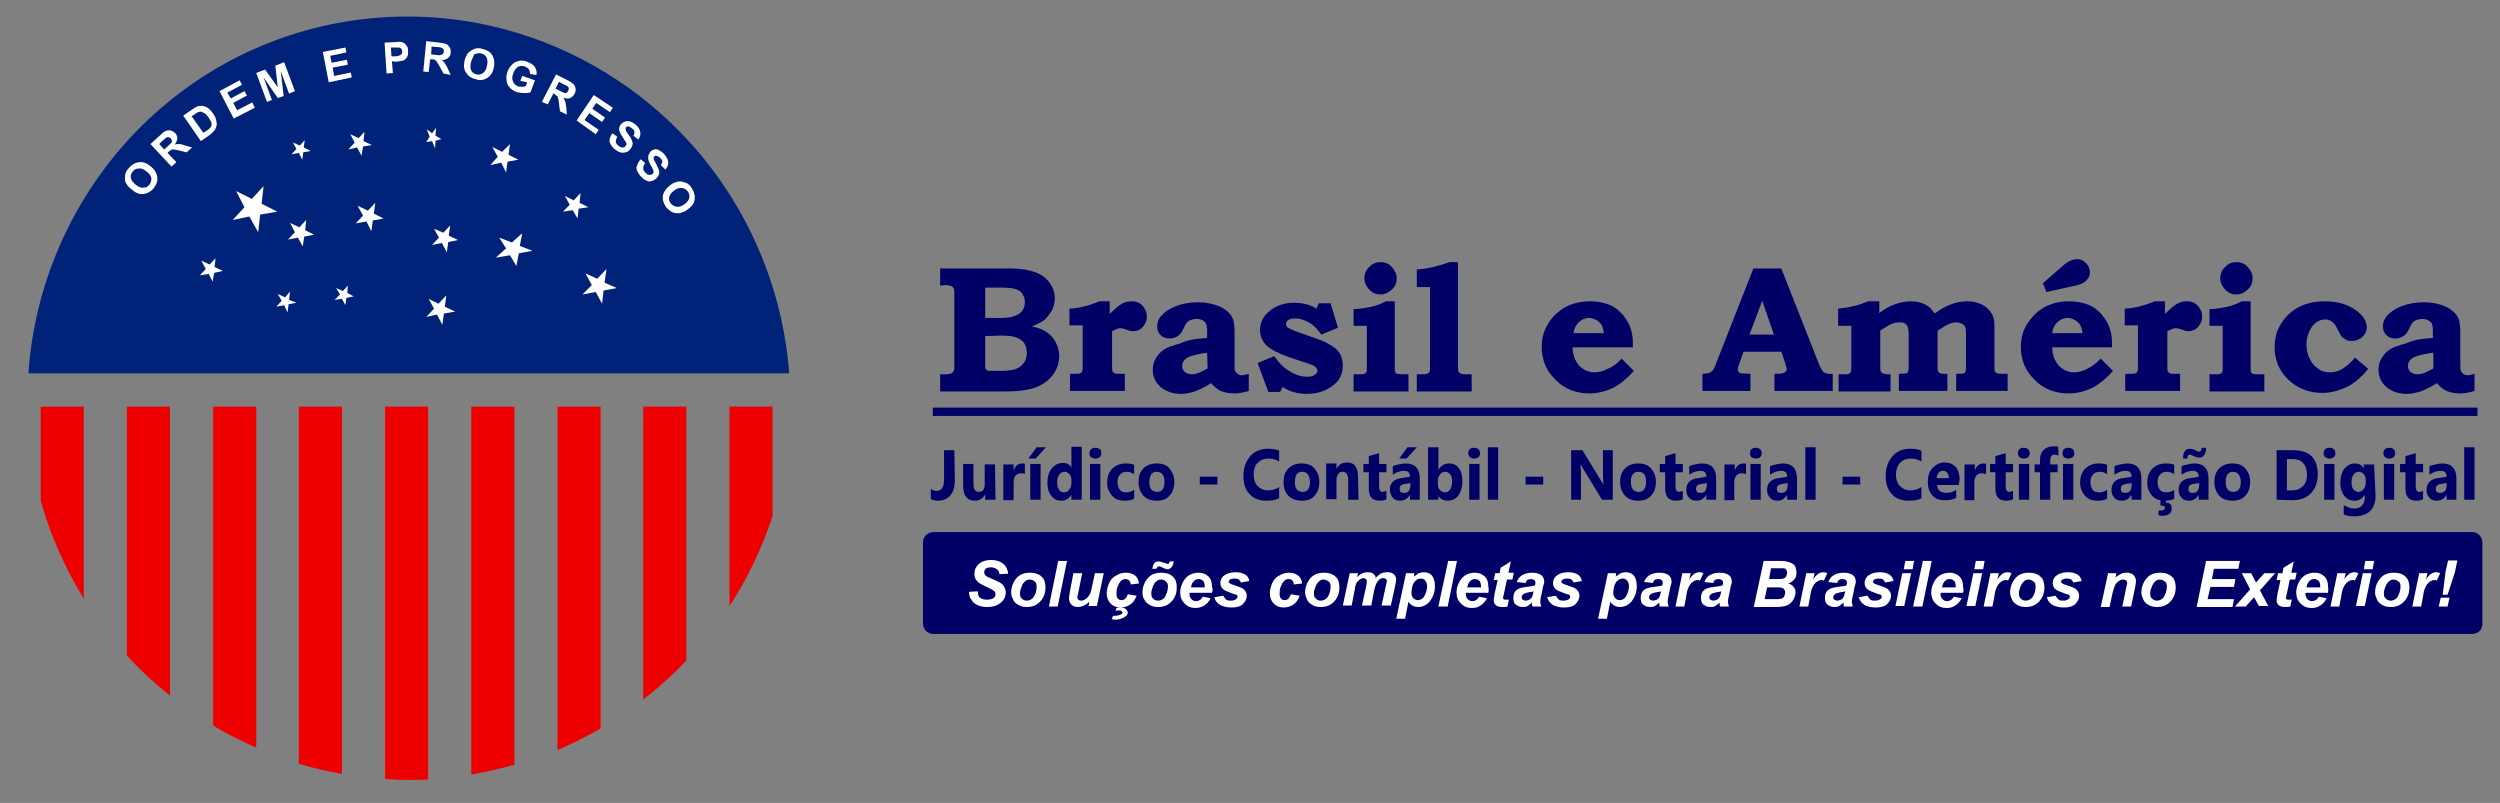
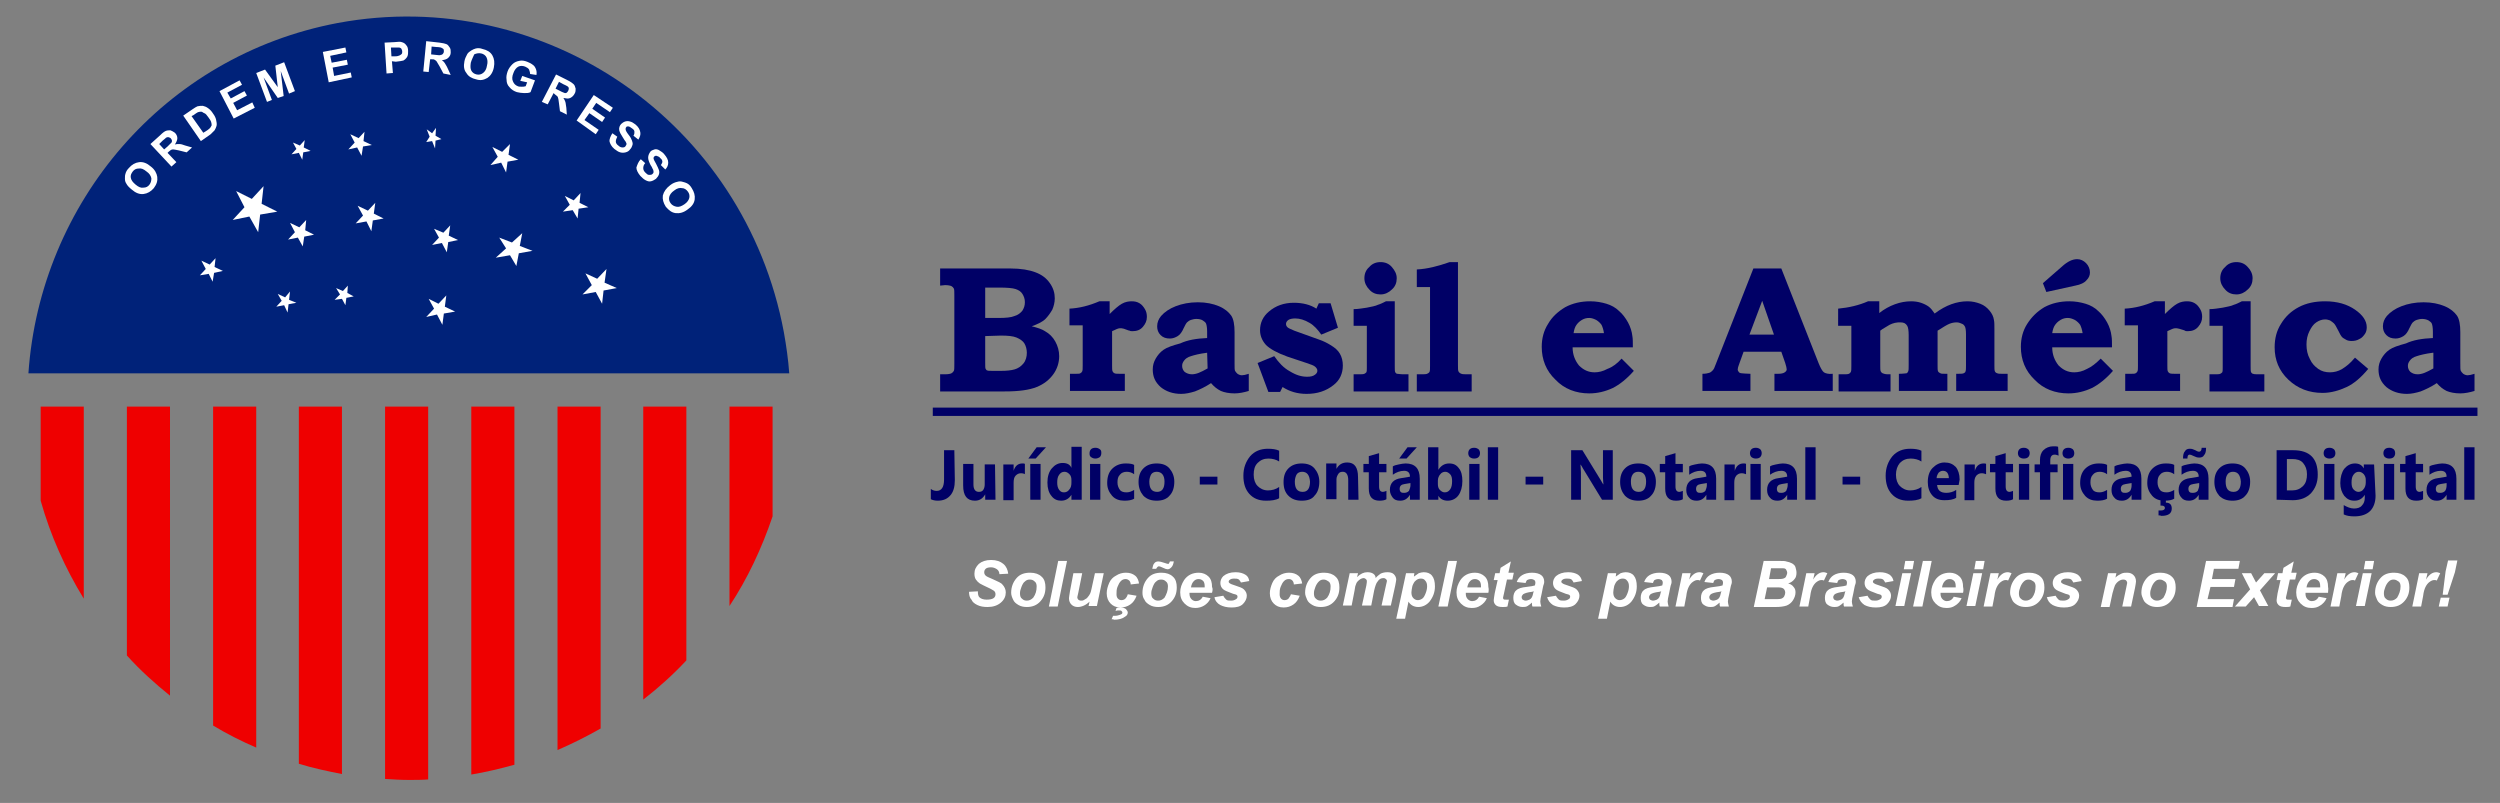
<svg xmlns="http://www.w3.org/2000/svg" version="1.1" id="Camada_1" x="0px" y="0px" viewBox="0 0 510.3 163.9" style="enable-background:new 0 0 510.3 163.9;" xml:space="preserve">
  <rect x="0" y="0" width="510.3" height="163.9" fill="#808080" stroke="none" />
  <style type="text/css">
	.st0{fill:#000066;}
	.st1{fill-rule:evenodd;clip-rule:evenodd;fill:#000066;}
	.st2{fill:#002279;}
	.st3{fill:#FFFFFF;}
	.st4{fill:#EF0000;}
</style>
  <g>
    <path class="st0" d="M191.9,58.3v-3.5h14.3c2.2,0,3.9,0.3,5.2,0.8c1.3,0.5,2.2,1.2,2.9,2.2c0.7,1,1,2,1,3.1c0,0.8-0.2,1.6-0.5,2.3   c-0.4,0.7-0.9,1.4-1.5,2c-0.7,0.6-1.6,1-2.7,1.4c1.2,0.3,2.1,0.6,2.7,1c0.9,0.5,1.6,1.2,2.1,2.1c0.5,0.9,0.8,1.9,0.8,3   c0,1.3-0.4,2.6-1.2,3.7c-0.8,1.1-1.9,2-3.4,2.6c-1.5,0.6-3.6,0.9-6.5,0.9h-13.2v-3.5h1c0.7,0,1.1-0.1,1.3-0.2   c0.2-0.1,0.4-0.3,0.5-0.5c0.1-0.2,0.1-0.7,0.1-1.4v-14c0-0.7,0-1.2-0.1-1.4c-0.1-0.2-0.3-0.4-0.5-0.5c-0.2-0.1-0.7-0.2-1.3-0.2   L191.9,58.3L191.9,58.3C191.9,58.3,191.9,58.3,191.9,58.3z M201.1,64.9h2.8c1.4,0,2.5-0.1,3.2-0.4c0.7-0.2,1.2-0.6,1.6-1.1   c0.3-0.5,0.5-1,0.5-1.7c0-0.7-0.2-1.2-0.5-1.7s-0.8-0.8-1.4-1c-0.6-0.2-1.7-0.3-3.4-0.3h-2.8L201.1,64.9L201.1,64.9L201.1,64.9z    M201.1,68.6V74c0,0.8,0,1.2,0.1,1.3c0.1,0.2,0.2,0.3,0.3,0.3c0.1,0.1,0.5,0.1,1.1,0.1h1.8c1.1,0,2-0.1,2.7-0.3s1.3-0.6,1.8-1.2   c0.5-0.6,0.7-1.4,0.7-2.2c0-0.7-0.2-1.4-0.5-1.9c-0.3-0.5-0.9-0.9-1.6-1.2s-1.8-0.4-3.2-0.4L201.1,68.6L201.1,68.6L201.1,68.6z" />
    <path class="st0" d="M226.5,61.5v2.6c1-1,1.8-1.7,2.5-2.1c0.7-0.4,1.4-0.5,2-0.5c0.6,0,1.1,0.1,1.6,0.4c0.5,0.3,0.8,0.7,1.1,1.2   c0.3,0.5,0.4,1,0.4,1.6c0,0.8-0.3,1.4-0.8,2c-0.5,0.6-1.2,0.9-2.1,0.9c-0.2,0-0.5,0-0.6-0.1c-0.2,0-0.6-0.2-1.2-0.4   c-0.3-0.1-0.6-0.1-0.8-0.1c-0.3,0-0.8,0.2-1.6,0.6v7c0,0.6,0,1,0.1,1.2c0.1,0.2,0.2,0.3,0.4,0.4c0.2,0.1,0.7,0.1,1.3,0.1h0.8v3.5   h-11.2v-3.5h0.9c0.7,0,1.1,0,1.2-0.1c0.2-0.1,0.3-0.2,0.4-0.4c0.1-0.2,0.1-0.6,0.1-1.2v-8.2h-2.7V63c2-0.1,4-0.6,6.1-1.5   L226.5,61.5L226.5,61.5L226.5,61.5z" />
    <path class="st0" d="M246.4,69v-1.3c0-0.8-0.1-1.3-0.2-1.6c-0.1-0.3-0.4-0.5-0.7-0.7c-0.3-0.2-0.8-0.3-1.3-0.3   c-0.4,0-0.8,0.1-1.1,0.2c-0.3,0.1-0.6,0.3-0.8,0.5c-0.2,0.2-0.4,0.6-0.7,1.2c-0.3,0.7-0.7,1.3-1.2,1.6s-1,0.5-1.6,0.5   c-0.8,0-1.4-0.2-1.9-0.7c-0.5-0.5-0.7-1.1-0.7-1.8c0-0.8,0.3-1.5,0.8-2.1c0.7-0.8,1.7-1.5,3-2s2.8-0.8,4.5-0.8s3.1,0.3,4.3,0.8   c1.2,0.5,2,1.2,2.5,1.9c0.5,0.7,0.7,1.9,0.7,3.4v6.4c0,0.8,0,1.3,0.1,1.5s0.3,0.4,0.5,0.6c0.3,0.2,0.6,0.3,0.9,0.3s0.8-0.1,1.4-0.3   v3.5c-1,0.3-2,0.5-2.9,0.5c-1.1,0-2.1-0.2-2.8-0.5c-0.8-0.4-1.4-0.9-2-1.6c-1.2,0.8-2.3,1.3-3.3,1.7c-1,0.3-1.9,0.5-2.8,0.5   c-1.7,0-3.1-0.5-4.2-1.4c-1.1-1-1.6-2.1-1.6-3.6c0-0.8,0.2-1.5,0.6-2.2c0.4-0.7,0.9-1.3,1.6-1.8c0.7-0.5,1.9-0.9,3.4-1.3   C242.4,69.4,244.2,69.1,246.4,69z M246.4,72c-1.6,0.2-2.7,0.5-3.3,0.7c-0.7,0.2-1.1,0.5-1.4,0.9c-0.3,0.4-0.4,0.7-0.4,1.1   c0,0.5,0.2,0.9,0.5,1.2c0.4,0.3,0.9,0.5,1.5,0.5c0.4,0,0.9-0.1,1.4-0.3c0.5-0.2,1.1-0.5,1.8-0.9L246.4,72L246.4,72z" />
    <path class="st0" d="M269.2,61.9h2.4l1.5,5l-3.4,1.4c-0.7-1-1.5-1.9-2.4-2.4c-1-0.6-2-0.9-2.9-0.9c-0.6,0-1.1,0.1-1.4,0.3   c-0.3,0.2-0.5,0.5-0.5,0.8c0,0.3,0.1,0.5,0.3,0.7s0.7,0.4,1.4,0.7l5,1.8c0.9,0.3,1.7,0.7,2.5,1.2s1.4,1,1.8,1.7   c0.4,0.7,0.6,1.5,0.6,2.4c0,1.6-0.6,3-1.9,4c-1.5,1.2-3.3,1.8-5.5,1.8c-1.9,0-3.5-0.5-4.9-1.4l-0.5,1h-2.4l-2.2-5.9l3.4-1.4   c0.9,1.3,1.9,2.4,3.2,3.1c1.3,0.8,2.4,1.1,3.5,1.1c0.7,0,1.2-0.1,1.6-0.4c0.3-0.2,0.5-0.5,0.5-0.8c0-0.3-0.1-0.5-0.4-0.8   c-0.3-0.3-0.9-0.5-1.8-0.8l-3.9-1.3c-2.2-0.8-3.6-1.6-4.4-2.4c-0.8-0.9-1.2-1.9-1.2-3c0-1.5,0.6-2.8,1.8-3.8   c1.4-1.2,3.1-1.8,5.1-1.8c1.8,0,3.4,0.4,4.6,1.2L269.2,61.9z" />
    <path class="st0" d="M284.7,61.5v13.3c0,0.6,0,1,0.1,1.2c0.1,0.1,0.2,0.3,0.4,0.3s0.6,0.1,1.3,0.1h1v3.5h-11.2v-3.5h1   c0.6,0,1,0,1.2-0.1c0.2-0.1,0.3-0.2,0.4-0.3c0.1-0.2,0.1-0.5,0.1-0.9v-8.6h-2.7v-3.4c1,0,1.9-0.2,2.7-0.3c0.9-0.2,1.7-0.3,2.3-0.6   c0.4-0.1,1-0.4,1.6-0.7C283,61.5,284.7,61.5,284.7,61.5z M281.8,53.5c0.9,0,1.7,0.3,2.3,1s1,1.4,1,2.3c0,0.9-0.3,1.7-1,2.3   c-0.6,0.6-1.4,1-2.3,1c-0.9,0-1.7-0.3-2.3-1c-0.6-0.6-1-1.4-1-2.3c0-0.9,0.3-1.7,1-2.3C280.1,53.8,280.9,53.5,281.8,53.5z" />
    <path class="st0" d="M297.6,53.5v21c0,0.7,0,1.1,0.1,1.3c0.1,0.2,0.3,0.4,0.6,0.5c0.2,0.1,0.7,0.1,1.5,0.1h0.6v3.5h-11.2v-3.5h0.7   c0.7,0,1.2,0,1.4-0.1c0.2-0.1,0.4-0.2,0.5-0.4c0.1-0.2,0.1-0.6,0.1-1.3v-16h-2.7V55c2.2-0.1,4.4-0.7,6.7-1.5L297.6,53.5L297.6,53.5   L297.6,53.5z" />
    <path class="st0" d="M331,73.2l2.5,2.5c-1.4,1.6-2.9,2.8-4.3,3.5c-1.5,0.7-3.1,1.1-4.8,1.1c-2.7,0-5.1-0.9-6.9-2.8   c-1.9-1.8-2.8-4.1-2.8-6.7c0-1.7,0.4-3.3,1.3-4.7c0.8-1.4,2-2.5,3.5-3.4c1.5-0.8,3.2-1.2,5.1-1.2c1.2,0,2.3,0.2,3.3,0.5   c1,0.3,1.9,0.8,2.6,1.5c0.7,0.6,1.3,1.4,1.8,2.3c0.5,0.9,0.8,1.9,0.9,2.8c0.1,0.5,0.1,1.3,0.1,2.3H321c0,1.5,0.5,2.7,1.3,3.7   c0.9,0.9,1.9,1.4,3.2,1.4c0.8,0,1.7-0.2,2.6-0.7C329.2,74.9,330.1,74.2,331,73.2z M327.4,68c-0.1-0.7-0.3-1.3-0.5-1.7   c-0.3-0.4-0.6-0.7-1.1-1c-0.4-0.2-0.9-0.4-1.4-0.4c-0.5,0-1,0.1-1.5,0.4c-0.5,0.3-0.8,0.6-1.1,1c-0.3,0.4-0.5,1-0.6,1.7L327.4,68   L327.4,68L327.4,68z" />
    <path class="st0" d="M357.9,54.8h5.7l7.6,19.3c0.4,1,0.8,1.7,1.1,1.9c0.3,0.2,0.9,0.4,1.8,0.3v3.5h-11.9v-3.5l0.7,0   c0.7,0,1.1-0.1,1.4-0.3c0.3-0.2,0.4-0.4,0.4-0.6c0-0.2-0.1-0.7-0.3-1.3l-0.8-2.3h-7.7l-0.9,2.5c-0.2,0.5-0.3,0.9-0.3,1.1   c0,0.2,0.1,0.4,0.2,0.5c0.1,0.2,0.4,0.3,0.7,0.3c0.2,0,0.8,0.1,1.7,0.1v3.5h-9.8v-3.5c0.6,0,1.1-0.1,1.4-0.2s0.5-0.3,0.7-0.5   c0.2-0.2,0.4-0.6,0.6-1.2L357.9,54.8z M357.1,68.3h5l-2.4-6.9L357.1,68.3z" />
    <path class="st0" d="M383.6,61.5v2.4c1-0.8,2.1-1.4,3.2-1.8c1.1-0.4,2.2-0.6,3.3-0.6c0.7,0,1.4,0.1,2,0.3s1.2,0.5,1.6,0.8   s0.8,0.8,1.2,1.4c1.2-0.9,2.3-1.5,3.4-1.9c1.1-0.4,2.2-0.6,3.3-0.6c1,0,1.8,0.2,2.6,0.5c0.8,0.3,1.4,0.8,1.9,1.4   c0.5,0.6,0.8,1.2,0.9,1.9c0.1,0.4,0.1,1.1,0.1,1.9v7.4c0,0.6,0,1,0.1,1.2c0.1,0.2,0.2,0.3,0.5,0.4c0.2,0.1,0.6,0.1,1.3,0.1h0.8v3.5   h-10.5v-3.5c0.8,0,1.3,0,1.5-0.1c0.2-0.1,0.4-0.2,0.4-0.4c0.1-0.2,0.1-0.6,0.1-1.1v-6.5c0-0.8-0.1-1.3-0.2-1.5   c-0.1-0.2-0.3-0.5-0.6-0.6s-0.6-0.3-1.1-0.3c-0.5,0-1,0.1-1.5,0.3s-1.3,0.7-2.4,1.4v7c0,0.7,0,1.1,0.1,1.3c0.1,0.2,0.3,0.3,0.5,0.4   c0.1,0.1,0.6,0.1,1.4,0.1v3.5h-9.9v-3.5c0.8,0,1.3-0.1,1.5-0.1s0.3-0.2,0.4-0.4c0.1-0.2,0.1-0.6,0.1-1.3v-6.1   c0-0.9-0.1-1.6-0.3-1.9c-0.3-0.5-0.7-0.7-1.4-0.7c-0.3,0-0.7,0-1.1,0.1c-0.4,0.1-0.7,0.2-1.1,0.4c-0.2,0.1-0.7,0.4-1.5,0.9   l-0.4,0.3v7c0,0.7,0,1.1,0.1,1.3c0.1,0.2,0.2,0.3,0.4,0.4c0.2,0.1,0.6,0.2,1.1,0.2h0.5v3.5h-10.6v-3.5h0.7c0.7,0,1.2,0,1.4-0.1   s0.3-0.2,0.4-0.4c0.1-0.2,0.1-0.6,0.1-1.3v-8.1h-2.7V63c2.2-0.2,4.3-0.7,6.1-1.5L383.6,61.5L383.6,61.5z" />
    <path class="st0" d="M428.8,73.2l2.5,2.5c-1.4,1.6-2.9,2.8-4.3,3.5c-1.5,0.7-3.1,1.1-4.8,1.1c-2.7,0-5.1-0.9-6.9-2.8   c-1.9-1.8-2.8-4.1-2.8-6.7c0-1.7,0.4-3.3,1.3-4.7s2-2.5,3.5-3.4c1.5-0.8,3.2-1.2,5.1-1.2c1.2,0,2.3,0.2,3.3,0.5s1.9,0.8,2.6,1.5   c0.7,0.6,1.3,1.4,1.8,2.3c0.5,0.9,0.8,1.9,0.9,2.8c0.1,0.5,0.1,1.3,0.1,2.3h-12.2c0,1.5,0.5,2.7,1.3,3.7c0.9,0.9,1.9,1.4,3.2,1.4   c0.8,0,1.7-0.2,2.6-0.7C426.9,74.9,427.8,74.2,428.8,73.2z M417.7,59.6l-0.7-1.8l3.9-3.4c1.1-1,2.1-1.5,3.1-1.5   c0.7,0,1.3,0.3,1.8,0.8c0.5,0.5,0.8,1.2,0.8,1.9c0,0.6-0.2,1.1-0.7,1.6c-0.4,0.5-1.2,0.9-2.3,1.1L417.7,59.6z M425.1,68   c-0.1-0.7-0.3-1.3-0.5-1.7c-0.3-0.4-0.6-0.7-1.1-1c-0.4-0.2-0.9-0.4-1.4-0.4c-0.5,0-1,0.1-1.5,0.4c-0.5,0.3-0.8,0.6-1.1,1   c-0.3,0.4-0.5,1-0.6,1.7L425.1,68L425.1,68L425.1,68z" />
    <path class="st0" d="M441.9,61.5v2.6c1-1,1.8-1.7,2.5-2.1c0.7-0.4,1.4-0.5,2-0.5c0.6,0,1.1,0.1,1.6,0.4c0.5,0.3,0.8,0.7,1.1,1.2   s0.4,1,0.4,1.6c0,0.8-0.3,1.4-0.8,2c-0.5,0.6-1.2,0.9-2.1,0.9c-0.2,0-0.5,0-0.6-0.1s-0.6-0.2-1.2-0.4c-0.3-0.1-0.6-0.1-0.8-0.1   c-0.3,0-0.8,0.2-1.6,0.6v7c0,0.6,0,1,0.1,1.2c0.1,0.2,0.2,0.3,0.4,0.4c0.2,0.1,0.7,0.1,1.3,0.1h0.8v3.5h-11.2v-3.5h0.9   c0.7,0,1.1,0,1.2-0.1c0.2-0.1,0.3-0.2,0.4-0.4s0.1-0.6,0.1-1.2v-8.2h-2.7V63c2-0.1,4-0.6,6.1-1.5L441.9,61.5L441.9,61.5L441.9,61.5   L441.9,61.5z" />
    <path class="st0" d="M459.4,61.5v13.3c0,0.6,0,1,0.1,1.2c0.1,0.1,0.2,0.3,0.4,0.3c0.2,0.1,0.6,0.1,1.3,0.1h1v3.5H451v-3.5h1   c0.6,0,1,0,1.2-0.1c0.2-0.1,0.3-0.2,0.4-0.3c0.1-0.2,0.1-0.5,0.1-0.9v-8.6H451v-3.4c1,0,1.9-0.2,2.7-0.3c0.9-0.2,1.7-0.3,2.3-0.6   c0.4-0.1,1-0.4,1.6-0.7C457.7,61.5,459.4,61.5,459.4,61.5z M456.5,53.5c0.9,0,1.7,0.3,2.3,1c0.6,0.6,1,1.4,1,2.3   c0,0.9-0.3,1.7-1,2.3c-0.6,0.6-1.4,1-2.3,1s-1.7-0.3-2.3-1c-0.6-0.6-1-1.4-1-2.3c0-0.9,0.3-1.7,1-2.3   C454.8,53.8,455.6,53.5,456.5,53.5z" />
    <path class="st0" d="M480.7,73l2.7,2.3c-1.4,1.7-2.9,3-4.4,3.7s-3.2,1.2-4.9,1.2c-2.8,0-5.1-0.9-7-2.7c-1.9-1.8-2.8-4-2.8-6.6   c0-1.8,0.4-3.4,1.3-4.8c0.9-1.5,2.1-2.6,3.6-3.4s3.3-1.2,5.4-1.2c2.5,0,4.5,0.6,6.1,1.7c1.6,1.1,2.4,2.3,2.4,3.6   c0,0.5-0.1,1-0.4,1.4s-0.6,0.8-1.1,1c-0.5,0.3-1,0.4-1.6,0.4c-0.5,0-0.9-0.1-1.2-0.3c-0.4-0.2-0.7-0.4-0.9-0.7   c-0.1-0.1-0.3-0.5-0.6-1.1c-0.4-0.8-0.7-1.3-0.9-1.5s-0.5-0.4-0.8-0.6c-0.3-0.1-0.6-0.2-1-0.2c-0.6,0-1.2,0.2-1.8,0.6s-1,1-1.4,1.8   s-0.6,1.7-0.6,2.7c0,1.1,0.2,2.1,0.7,3c0.4,0.9,1,1.5,1.7,2s1.5,0.7,2.4,0.7c0.8,0,1.7-0.2,2.5-0.7S479.7,74.2,480.7,73z" />
    <path class="st0" d="M496.6,69v-1.3c0-0.8-0.1-1.3-0.2-1.6c-0.1-0.3-0.4-0.5-0.7-0.7c-0.4-0.2-0.8-0.3-1.3-0.3   c-0.4,0-0.8,0.1-1.1,0.2c-0.3,0.1-0.6,0.3-0.8,0.5c-0.2,0.2-0.4,0.6-0.7,1.2c-0.3,0.7-0.7,1.3-1.2,1.6c-0.5,0.3-1,0.5-1.6,0.5   c-0.8,0-1.4-0.2-1.9-0.7c-0.5-0.5-0.7-1.1-0.7-1.8c0-0.8,0.3-1.5,0.8-2.1c0.7-0.8,1.7-1.5,3-2s2.8-0.8,4.5-0.8   c1.7,0,3.1,0.3,4.3,0.8c1.2,0.5,2,1.2,2.5,1.9c0.5,0.7,0.7,1.9,0.7,3.4v6.4c0,0.8,0,1.3,0.1,1.5c0.1,0.2,0.3,0.4,0.5,0.6   c0.3,0.2,0.6,0.3,0.9,0.3c0.3,0,0.8-0.1,1.4-0.3v3.5c-1,0.3-2,0.5-2.9,0.5c-1.1,0-2.1-0.2-2.8-0.5c-0.8-0.4-1.4-0.9-2-1.6   c-1.2,0.8-2.3,1.3-3.3,1.7c-1,0.3-1.9,0.5-2.8,0.5c-1.7,0-3.1-0.5-4.2-1.4c-1.1-1-1.6-2.1-1.6-3.6c0-0.8,0.2-1.5,0.6-2.2   c0.4-0.7,0.9-1.3,1.6-1.8c0.7-0.5,1.9-0.9,3.4-1.3C492.6,69.4,494.4,69.1,496.6,69z M496.6,72c-1.6,0.2-2.7,0.5-3.3,0.7   c-0.7,0.2-1.1,0.5-1.4,0.9c-0.3,0.4-0.4,0.7-0.4,1.1c0,0.5,0.2,0.9,0.5,1.2c0.4,0.3,0.8,0.5,1.5,0.5c0.4,0,0.9-0.1,1.4-0.3   c0.5-0.2,1.1-0.5,1.8-0.9V72L496.6,72z" />
  </g>
  <rect x="190.4" y="83.2" class="st1" width="315.3" height="1.7" />
  <g>
    <path class="st0" d="M194.9,98c0,1.4-0.3,2.4-0.9,3.1c-0.6,0.7-1.4,1.1-2.6,1.1c-0.5,0-1-0.1-1.4-0.3v-2.1c0.4,0.3,0.8,0.4,1.2,0.4   c1,0,1.5-0.8,1.5-2.3v-6h2.1L194.9,98L194.9,98z" />
    <path class="st0" d="M203.2,102h-2.1v-1.1h0c-0.5,0.9-1.2,1.3-2.1,1.3c-1.6,0-2.4-1-2.4-3.1v-4.4h2.1v4.2c0,1,0.4,1.5,1.1,1.5   c0.4,0,0.7-0.1,0.9-0.4c0.2-0.3,0.3-0.7,0.3-1.1v-4.1h2.1L203.2,102L203.2,102L203.2,102z" />
    <path class="st0" d="M209.3,96.8c-0.3-0.1-0.5-0.2-0.9-0.2c-0.5,0-0.8,0.2-1.1,0.5s-0.4,0.8-0.4,1.5v3.5h-2.1v-7.3h2.1v1.3h0   c0.3-1,0.9-1.5,1.8-1.5c0.2,0,0.4,0,0.5,0.1V96.8z" />
    <path class="st0" d="M213.5,91.3l-2.1,2.3h-1.5l1.7-2.3H213.5z M212.4,102h-2.1v-7.3h2.1V102z" />
    <path class="st0" d="M220.8,102h-2.1v-1h0c-0.5,0.8-1.2,1.2-2.1,1.2c-0.8,0-1.5-0.3-2-1c-0.5-0.6-0.8-1.5-0.8-2.7   c0-1.2,0.3-2.2,0.9-2.9c0.6-0.7,1.3-1.1,2.2-1.1c0.9,0,1.5,0.3,1.8,1h0v-4.3h2.1L220.8,102L220.8,102z M218.7,98.5V98   c0-0.5-0.1-0.9-0.4-1.2c-0.3-0.3-0.6-0.5-1-0.5c-0.5,0-0.8,0.2-1.1,0.6c-0.3,0.4-0.4,0.9-0.4,1.6c0,0.6,0.1,1.1,0.4,1.5   s0.6,0.5,1,0.5c0.4,0,0.8-0.2,1-0.5C218.6,99.6,218.7,99.1,218.7,98.5z" />
    <path class="st0" d="M223.6,93.6c-0.4,0-0.6-0.1-0.9-0.3s-0.3-0.5-0.3-0.8c0-0.3,0.1-0.6,0.3-0.8c0.2-0.2,0.5-0.3,0.9-0.3   c0.4,0,0.6,0.1,0.9,0.3s0.3,0.5,0.3,0.8c0,0.3-0.1,0.6-0.3,0.8C224.2,93.5,223.9,93.6,223.6,93.6z M224.6,102h-2.1v-7.3h2.1V102z" />
    <path class="st0" d="M231.5,101.8c-0.5,0.3-1.2,0.4-2,0.4c-1,0-1.9-0.3-2.5-1c-0.6-0.7-1-1.5-1-2.6c0-1.2,0.3-2.2,1-2.9   c0.7-0.7,1.6-1.1,2.8-1.1c0.8,0,1.4,0.1,1.7,0.3v1.9c-0.4-0.3-0.9-0.5-1.5-0.5c-0.6,0-1.1,0.2-1.4,0.6c-0.4,0.4-0.5,0.9-0.5,1.6   c0,0.6,0.2,1.1,0.5,1.5c0.3,0.4,0.8,0.5,1.4,0.5c0.5,0,1-0.2,1.5-0.5L231.5,101.8L231.5,101.8z" />
    <path class="st0" d="M236.1,102.2c-1.1,0-2-0.3-2.7-1c-0.6-0.7-1-1.6-1-2.8c0-1.2,0.3-2.1,1-2.8c0.7-0.7,1.6-1,2.7-1   c1.1,0,2,0.3,2.6,1c0.6,0.7,1,1.6,1,2.7c0,1.2-0.3,2.2-1,2.9C238.1,101.9,237.2,102.2,236.1,102.2z M236.1,96.3   c-0.5,0-0.9,0.2-1.1,0.5s-0.4,0.9-0.4,1.5c0,1.4,0.5,2.1,1.6,2.1c1,0,1.5-0.7,1.5-2.1C237.7,97,237.1,96.3,236.1,96.3z" />
    <path class="st0" d="M248.5,98.9h-3.6v-1.6h3.6V98.9z" />
    <path class="st0" d="M261.1,101.7c-0.7,0.4-1.6,0.5-2.7,0.5c-1.5,0-2.6-0.5-3.4-1.4c-0.8-0.9-1.2-2.1-1.2-3.7c0-1.6,0.5-2.9,1.4-4   c0.9-1,2.1-1.5,3.6-1.5c0.9,0,1.7,0.1,2.3,0.4v2.2c-0.6-0.4-1.4-0.6-2.2-0.6c-0.9,0-1.6,0.3-2.2,0.9s-0.8,1.4-0.8,2.4   c0,1,0.3,1.8,0.8,2.3s1.2,0.9,2.1,0.9c0.8,0,1.6-0.2,2.3-0.7L261.1,101.7L261.1,101.7z" />
    <path class="st0" d="M265.7,102.2c-1.1,0-2-0.3-2.7-1s-1-1.6-1-2.8c0-1.2,0.3-2.1,1-2.8s1.6-1,2.7-1c1.1,0,2,0.3,2.6,1   c0.6,0.7,1,1.6,1,2.7c0,1.2-0.3,2.2-1,2.9C267.8,101.9,266.9,102.2,265.7,102.2z M265.8,96.3c-0.5,0-0.9,0.2-1.1,0.5   s-0.4,0.9-0.4,1.5c0,1.4,0.5,2.1,1.6,2.1c1,0,1.5-0.7,1.5-2.1C267.3,97,266.8,96.3,265.8,96.3z" />
    <path class="st0" d="M277.3,102h-2.1v-4c0-1.1-0.4-1.7-1.1-1.7c-0.4,0-0.7,0.1-0.9,0.4c-0.2,0.3-0.4,0.7-0.4,1.1v4.1h-2.1v-7.3h2.1   v1.1h0c0.5-0.9,1.2-1.3,2.2-1.3c1.5,0,2.2,1,2.2,3L277.3,102L277.3,102L277.3,102z" />
    <path class="st0" d="M283,101.9c-0.3,0.2-0.8,0.3-1.4,0.3c-1.5,0-2.2-0.8-2.2-2.5v-3.3h-1.1v-1.7h1.1v-1.6l2.1-0.6v2.2h1.5v1.7   h-1.5v2.9c0,0.8,0.3,1.1,0.8,1.1c0.2,0,0.4-0.1,0.7-0.2L283,101.9L283,101.9L283,101.9z" />
    <path class="st0" d="M289.8,102h-2v-1h0c-0.5,0.8-1.1,1.2-2,1.2c-0.7,0-1.2-0.2-1.5-0.6s-0.6-0.9-0.6-1.6c0-1.4,0.8-2.2,2.3-2.4   l1.8-0.3c0-0.8-0.4-1.2-1.2-1.2c-0.8,0-1.6,0.3-2.3,0.8v-1.7c0.3-0.2,0.7-0.3,1.2-0.4c0.5-0.1,1-0.2,1.4-0.2c1.9,0,2.9,1,2.9,3.1   L289.8,102L289.8,102L289.8,102z M287.9,99.1v-0.5l-1.2,0.2c-0.7,0.1-1,0.4-1,1c0,0.3,0.1,0.5,0.2,0.6c0.2,0.2,0.4,0.2,0.7,0.2   c0.4,0,0.7-0.1,1-0.4C287.7,99.9,287.9,99.5,287.9,99.1z M289.2,91.3l-2.1,2.3h-1.5l1.7-2.3H289.2z" />
    <path class="st0" d="M293.6,101.2L293.6,101.2l0,0.8h-2.1V91.3h2.1v4.6h0c0.5-0.8,1.2-1.3,2.2-1.3c0.9,0,1.5,0.3,2,1   c0.5,0.6,0.7,1.5,0.7,2.6c0,1.2-0.3,2.2-0.8,2.9s-1.3,1.1-2.2,1.1C294.7,102.2,294,101.9,293.6,101.2z M293.5,98.1v0.7   c0,0.5,0.1,0.9,0.4,1.2c0.3,0.3,0.6,0.5,1,0.5c0.5,0,0.8-0.2,1.1-0.6c0.3-0.4,0.4-1,0.4-1.7c0-0.6-0.1-1.1-0.4-1.4s-0.6-0.5-1-0.5   c-0.4,0-0.8,0.2-1,0.5C293.7,97.1,293.5,97.6,293.5,98.1z" />
    <path class="st0" d="M300.9,93.6c-0.4,0-0.6-0.1-0.9-0.3c-0.2-0.2-0.3-0.5-0.3-0.8c0-0.3,0.1-0.6,0.3-0.8s0.5-0.3,0.9-0.3   c0.4,0,0.6,0.1,0.9,0.3c0.2,0.2,0.3,0.5,0.3,0.8c0,0.3-0.1,0.6-0.3,0.8C301.6,93.5,301.3,93.6,300.9,93.6z M302,102h-2.1v-7.3h2.1   V102z" />
    <path class="st0" d="M305.8,102h-2.1V91.3h2.1V102z" />
    <path class="st0" d="M315,98.9h-3.6v-1.6h3.6V98.9z" />
    <path class="st0" d="M329.2,102h-2.2l-3.9-6.4c-0.2-0.4-0.4-0.7-0.5-0.8h0c0,0.4,0.1,0.9,0.1,1.6v5.6h-2V91.9h2.3l3.8,6.2   c0.2,0.3,0.3,0.6,0.5,0.8h0c0-0.2-0.1-0.7-0.1-1.4v-5.6h2L329.2,102L329.2,102L329.2,102z" />
    <path class="st0" d="M334.4,102.2c-1.1,0-2-0.3-2.7-1c-0.6-0.7-1-1.6-1-2.8c0-1.2,0.3-2.1,1-2.8c0.7-0.7,1.6-1,2.7-1   c1.1,0,2,0.3,2.6,1c0.6,0.7,1,1.6,1,2.7c0,1.2-0.3,2.2-1,2.9C336.4,101.9,335.5,102.2,334.4,102.2z M334.4,96.3   c-0.5,0-0.9,0.2-1.1,0.5c-0.3,0.4-0.4,0.9-0.4,1.5c0,1.4,0.5,2.1,1.6,2.1c1,0,1.5-0.7,1.5-2.1C336,97,335.5,96.3,334.4,96.3z" />
    <path class="st0" d="M343.5,101.9c-0.3,0.2-0.8,0.3-1.4,0.3c-1.5,0-2.2-0.8-2.2-2.5v-3.3h-1.1v-1.7h1.1v-1.6l2.1-0.6v2.2h1.5v1.7   H342v2.9c0,0.8,0.3,1.1,0.8,1.1c0.2,0,0.4-0.1,0.7-0.2V101.9L343.5,101.9z" />
    <path class="st0" d="M350.3,102h-2v-1h0c-0.5,0.8-1.1,1.2-2,1.2c-0.7,0-1.2-0.2-1.5-0.6c-0.4-0.4-0.6-0.9-0.6-1.6   c0-1.4,0.8-2.2,2.3-2.4l1.8-0.3c0-0.8-0.4-1.2-1.2-1.2c-0.8,0-1.6,0.3-2.3,0.8v-1.7c0.3-0.2,0.7-0.3,1.2-0.4c0.5-0.1,1-0.2,1.4-0.2   c1.9,0,2.9,1,2.9,3.1L350.3,102L350.3,102L350.3,102z M348.4,99.1v-0.5l-1.2,0.2c-0.7,0.1-1,0.4-1,1c0,0.3,0.1,0.5,0.2,0.6   c0.2,0.2,0.4,0.2,0.7,0.2c0.4,0,0.7-0.1,1-0.4C348.2,99.9,348.4,99.5,348.4,99.1z" />
    <path class="st0" d="M356.4,96.8c-0.3-0.1-0.5-0.2-0.9-0.2c-0.5,0-0.8,0.2-1.1,0.5c-0.3,0.4-0.4,0.8-0.4,1.5v3.5H352v-7.3h2.1v1.3   h0c0.3-1,0.9-1.5,1.8-1.5c0.2,0,0.4,0,0.5,0.1L356.4,96.8L356.4,96.8z" />
    <path class="st0" d="M358.4,93.6c-0.4,0-0.6-0.1-0.9-0.3c-0.2-0.2-0.3-0.5-0.3-0.8c0-0.3,0.1-0.6,0.3-0.8c0.2-0.2,0.5-0.3,0.9-0.3   c0.4,0,0.6,0.1,0.9,0.3c0.2,0.2,0.3,0.5,0.3,0.8c0,0.3-0.1,0.6-0.3,0.8C359.1,93.5,358.8,93.6,358.4,93.6z M359.4,102h-2.1v-7.3   h2.1V102z" />
    <path class="st0" d="M366.8,102h-2v-1h0c-0.5,0.8-1.1,1.2-2,1.2c-0.7,0-1.2-0.2-1.5-0.6c-0.4-0.4-0.6-0.9-0.6-1.6   c0-1.4,0.8-2.2,2.3-2.4l1.8-0.3c0-0.8-0.4-1.2-1.2-1.2c-0.8,0-1.6,0.3-2.3,0.8v-1.7c0.3-0.2,0.7-0.3,1.2-0.4c0.5-0.1,1-0.2,1.4-0.2   c1.9,0,2.9,1,2.9,3.1L366.8,102L366.8,102L366.8,102z M364.9,99.1v-0.5l-1.2,0.2c-0.7,0.1-1,0.4-1,1c0,0.3,0.1,0.5,0.2,0.6   c0.2,0.2,0.4,0.2,0.7,0.2c0.4,0,0.7-0.1,1-0.4C364.7,99.9,364.9,99.5,364.9,99.1z" />
    <path class="st0" d="M370.6,102h-2.1V91.3h2.1V102z" />
    <path class="st0" d="M379.7,98.9h-3.6v-1.6h3.6V98.9z" />
    <path class="st0" d="M392.2,101.7c-0.7,0.4-1.6,0.5-2.7,0.5c-1.5,0-2.6-0.5-3.4-1.4c-0.8-0.9-1.2-2.1-1.2-3.7c0-1.6,0.5-2.9,1.4-4   c0.9-1,2.1-1.5,3.6-1.5c0.9,0,1.7,0.1,2.3,0.4v2.2c-0.6-0.4-1.4-0.6-2.2-0.6c-0.9,0-1.6,0.3-2.2,0.9c-0.5,0.6-0.8,1.4-0.8,2.4   c0,1,0.3,1.8,0.8,2.3s1.2,0.9,2.1,0.9c0.8,0,1.6-0.2,2.3-0.7L392.2,101.7C392.2,101.7,392.2,101.7,392.2,101.7z" />
    <path class="st0" d="M399.8,99h-4.4c0.1,1.1,0.7,1.6,1.9,1.6c0.7,0,1.4-0.2,2-0.6v1.6c-0.6,0.4-1.4,0.5-2.4,0.5   c-1.1,0-1.9-0.3-2.5-1c-0.6-0.7-0.9-1.6-0.9-2.7c0-1.2,0.3-2.2,1-2.9c0.7-0.7,1.5-1.1,2.4-1.1c1,0,1.7,0.3,2.3,0.9   c0.5,0.6,0.8,1.5,0.8,2.6L399.8,99L399.8,99L399.8,99z M397.8,97.7c0-1-0.4-1.6-1.2-1.6c-0.3,0-0.6,0.1-0.9,0.4   c-0.2,0.3-0.4,0.7-0.4,1.1H397.8L397.8,97.7z" />
    <path class="st0" d="M405.4,96.8c-0.3-0.1-0.5-0.2-0.9-0.2c-0.5,0-0.8,0.2-1.1,0.5c-0.3,0.4-0.4,0.8-0.4,1.5v3.5H401v-7.3h2.1v1.3   h0c0.3-1,0.9-1.5,1.8-1.5c0.2,0,0.4,0,0.5,0.1L405.4,96.8L405.4,96.8z" />
  </g>
  <g>
    <path class="st0" d="M410.9,101.9c-0.3,0.2-0.8,0.3-1.4,0.3c-1.5,0-2.2-0.8-2.2-2.5v-3.3h-1.1v-1.7h1.1v-1.6l2.1-0.6v2.2h1.5v1.7   h-1.5v2.9c0,0.8,0.3,1.1,0.8,1.1c0.2,0,0.4-0.1,0.7-0.2L410.9,101.9L410.9,101.9z" />
    <path class="st0" d="M413.1,93.6c-0.4,0-0.6-0.1-0.9-0.3c-0.2-0.2-0.3-0.5-0.3-0.8c0-0.3,0.1-0.6,0.3-0.8c0.2-0.2,0.5-0.3,0.9-0.3   c0.4,0,0.6,0.1,0.9,0.3c0.2,0.2,0.3,0.5,0.3,0.8c0,0.3-0.1,0.6-0.3,0.8C413.8,93.5,413.5,93.6,413.1,93.6z M414.2,102h-2.1v-7.3   h2.1V102z" />
    <path class="st0" d="M420.2,93c-0.3-0.1-0.5-0.2-0.8-0.2c-0.6,0-0.9,0.4-0.9,1.2v0.8h1.5v1.6h-1.5v5.6h-2.1v-5.6h-1.1v-1.6h1.1   v-0.9c0-0.8,0.2-1.5,0.7-2c0.5-0.5,1.2-0.8,2-0.8c0.4,0,0.8,0,1,0.1L420.2,93L420.2,93z M422.2,93.6c-0.4,0-0.6-0.1-0.9-0.3   c-0.2-0.2-0.3-0.5-0.3-0.8c0-0.3,0.1-0.6,0.3-0.8c0.2-0.2,0.5-0.3,0.9-0.3c0.4,0,0.6,0.1,0.9,0.3c0.2,0.2,0.3,0.5,0.3,0.8   c0,0.3-0.1,0.6-0.3,0.8C422.8,93.5,422.5,93.6,422.2,93.6z M423.2,102h-2.1v-7.3h2.1V102z" />
    <path class="st0" d="M430.1,101.8c-0.5,0.3-1.2,0.4-2,0.4c-1,0-1.9-0.3-2.5-1c-0.6-0.7-1-1.5-1-2.6c0-1.2,0.3-2.2,1-2.9   c0.7-0.7,1.6-1.1,2.8-1.1c0.8,0,1.4,0.1,1.7,0.3v1.9c-0.4-0.3-0.9-0.5-1.5-0.5c-0.6,0-1.1,0.2-1.4,0.6c-0.4,0.4-0.5,0.9-0.5,1.6   c0,0.6,0.2,1.1,0.5,1.5c0.3,0.4,0.8,0.5,1.4,0.5c0.5,0,1-0.2,1.5-0.5L430.1,101.8L430.1,101.8z" />
    <path class="st0" d="M437.1,102h-2v-1h0c-0.5,0.8-1.1,1.2-2,1.2c-0.7,0-1.2-0.2-1.5-0.6c-0.4-0.4-0.6-0.9-0.6-1.6   c0-1.4,0.8-2.2,2.3-2.4l1.8-0.3c0-0.8-0.4-1.2-1.2-1.2c-0.8,0-1.6,0.3-2.3,0.8v-1.7c0.3-0.2,0.7-0.3,1.2-0.4c0.5-0.1,1-0.2,1.4-0.2   c1.9,0,2.9,1,2.9,3.1L437.1,102L437.1,102L437.1,102z M435.1,99.1v-0.5l-1.2,0.2c-0.7,0.1-1,0.4-1,1c0,0.3,0.1,0.5,0.2,0.6   c0.2,0.2,0.4,0.2,0.7,0.2c0.4,0,0.7-0.1,1-0.4C435,99.9,435.1,99.5,435.1,99.1z" />
    <path class="st0" d="M443.8,101.8c-0.5,0.3-1.2,0.4-2,0.4c-1,0-1.9-0.3-2.5-1c-0.6-0.7-1-1.5-1-2.6c0-1.2,0.3-2.2,1-2.9   c0.7-0.7,1.6-1.1,2.8-1.1c0.8,0,1.4,0.1,1.7,0.3v1.9c-0.4-0.3-0.9-0.5-1.5-0.5c-0.6,0-1.1,0.2-1.4,0.6c-0.4,0.4-0.5,0.9-0.5,1.6   c0,0.6,0.2,1.1,0.5,1.5c0.3,0.4,0.8,0.5,1.4,0.5c0.5,0,1-0.2,1.5-0.5L443.8,101.8L443.8,101.8z M440.6,105.2v-1c0.2,0,0.3,0,0.5,0   c0.5,0,0.8-0.2,0.8-0.5c0-0.3-0.2-0.5-0.7-0.5c-0.1,0-0.1,0-0.2,0V102h1.1v0.6c0.8,0,1.2,0.4,1.2,1.2c0,1-0.7,1.5-2.1,1.5   C441,105.2,440.8,105.2,440.6,105.2z" />
    <path class="st0" d="M450.8,102h-2v-1h0c-0.5,0.8-1.1,1.2-2,1.2c-0.7,0-1.2-0.2-1.5-0.6c-0.4-0.4-0.6-0.9-0.6-1.6   c0-1.4,0.8-2.2,2.3-2.4l1.8-0.3c0-0.8-0.4-1.2-1.2-1.2c-0.8,0-1.6,0.3-2.3,0.8v-1.7c0.3-0.2,0.7-0.3,1.2-0.4c0.5-0.1,1-0.2,1.4-0.2   c1.9,0,2.9,1,2.9,3.1L450.8,102L450.8,102L450.8,102z M450.3,91.4c0,0.7-0.1,1.2-0.4,1.5c-0.2,0.4-0.6,0.5-1,0.5   c-0.4,0-0.7-0.1-1.1-0.3c-0.4-0.2-0.7-0.3-0.8-0.3c-0.4,0-0.5,0.3-0.5,0.8h-0.9c0-0.7,0.1-1.2,0.4-1.5c0.2-0.4,0.6-0.5,1-0.5   c0.4,0,0.7,0.1,1.1,0.3c0.3,0.2,0.6,0.3,0.8,0.3c0.3,0,0.5-0.3,0.5-0.8L450.3,91.4L450.3,91.4L450.3,91.4z M448.9,99.1v-0.5   l-1.2,0.2c-0.7,0.1-1,0.4-1,1c0,0.3,0.1,0.5,0.2,0.6c0.2,0.2,0.4,0.2,0.7,0.2c0.4,0,0.7-0.1,1-0.4   C448.7,99.9,448.9,99.5,448.9,99.1z" />
    <path class="st0" d="M455.7,102.2c-1.1,0-2-0.3-2.7-1c-0.6-0.7-1-1.6-1-2.8c0-1.2,0.3-2.1,1-2.8c0.7-0.7,1.6-1,2.7-1   c1.1,0,2,0.3,2.6,1c0.6,0.7,1,1.6,1,2.7c0,1.2-0.3,2.2-1,2.9C457.7,101.9,456.8,102.2,455.7,102.2z M455.8,96.3   c-0.5,0-0.9,0.2-1.1,0.5c-0.3,0.4-0.4,0.9-0.4,1.5c0,1.4,0.5,2.1,1.6,2.1c1,0,1.5-0.7,1.5-2.1C457.3,97,456.8,96.3,455.8,96.3z" />
    <path class="st0" d="M464.7,102V91.9h3.4c3.4,0,5,1.7,5,5c0,1.6-0.5,2.8-1.4,3.8c-0.9,0.9-2.1,1.4-3.7,1.4L464.7,102L464.7,102z    M466.8,93.7v6.4h1.1c0.9,0,1.6-0.3,2.2-0.9s0.8-1.4,0.8-2.4c0-1-0.3-1.7-0.8-2.3s-1.3-0.8-2.2-0.8L466.8,93.7L466.8,93.7   L466.8,93.7z" />
    <path class="st0" d="M475.5,93.6c-0.4,0-0.6-0.1-0.9-0.3c-0.2-0.2-0.3-0.5-0.3-0.8c0-0.3,0.1-0.6,0.3-0.8c0.2-0.2,0.5-0.3,0.9-0.3   c0.4,0,0.6,0.1,0.9,0.3c0.2,0.2,0.3,0.5,0.3,0.8c0,0.3-0.1,0.6-0.3,0.8C476.1,93.5,475.9,93.6,475.5,93.6z M476.5,102h-2.1v-7.3   h2.1V102z" />
    <path class="st0" d="M484.9,101.2c0,1.3-0.4,2.4-1.1,3.1c-0.7,0.7-1.8,1.1-3.2,1.1c-0.9,0-1.6-0.1-2.2-0.4v-1.9   c0.7,0.4,1.4,0.7,2.1,0.7c0.7,0,1.3-0.2,1.6-0.6c0.4-0.4,0.6-0.9,0.6-1.6V101h0c-0.5,0.8-1.2,1.2-2.1,1.2c-0.9,0-1.5-0.3-2.1-1   c-0.5-0.7-0.8-1.5-0.8-2.6c0-1.2,0.3-2.2,0.8-2.9c0.6-0.7,1.3-1.1,2.2-1.1c0.8,0,1.4,0.3,1.8,1h0v-0.8h2.1L484.9,101.2L484.9,101.2   z M482.9,98.5V98c0-0.5-0.1-0.8-0.4-1.2c-0.3-0.3-0.6-0.5-1-0.5c-0.5,0-0.8,0.2-1.1,0.6c-0.3,0.4-0.4,0.9-0.4,1.6   c0,0.6,0.1,1.1,0.4,1.4s0.6,0.5,1,0.5c0.4,0,0.8-0.2,1-0.5C482.7,99.6,482.9,99.1,482.9,98.5z" />
    <path class="st0" d="M487.7,93.6c-0.4,0-0.6-0.1-0.9-0.3c-0.2-0.2-0.3-0.5-0.3-0.8c0-0.3,0.1-0.6,0.3-0.8c0.2-0.2,0.5-0.3,0.9-0.3   c0.4,0,0.6,0.1,0.9,0.3c0.2,0.2,0.3,0.5,0.3,0.8c0,0.3-0.1,0.6-0.3,0.8C488.4,93.5,488.1,93.6,487.7,93.6z M488.7,102h-2.1v-7.3   h2.1V102z" />
    <path class="st0" d="M494.6,101.9c-0.3,0.2-0.8,0.3-1.4,0.3c-1.5,0-2.2-0.8-2.2-2.5v-3.3h-1.1v-1.7h1.1v-1.6l2.1-0.6v2.2h1.5v1.7   h-1.5v2.9c0,0.8,0.3,1.1,0.8,1.1c0.2,0,0.4-0.1,0.7-0.2L494.6,101.9L494.6,101.9z" />
    <path class="st0" d="M501.4,102h-2v-1h0c-0.5,0.8-1.1,1.2-2,1.2c-0.7,0-1.2-0.2-1.5-0.6c-0.4-0.4-0.6-0.9-0.6-1.6   c0-1.4,0.8-2.2,2.3-2.4l1.8-0.3c0-0.8-0.4-1.2-1.2-1.2c-0.8,0-1.6,0.3-2.3,0.8v-1.7c0.3-0.2,0.7-0.3,1.2-0.4c0.5-0.1,1-0.2,1.4-0.2   c1.9,0,2.9,1,2.9,3.1L501.4,102L501.4,102L501.4,102z M499.4,99.1v-0.5l-1.2,0.2c-0.7,0.1-1,0.4-1,1c0,0.3,0.1,0.5,0.2,0.6   c0.2,0.2,0.4,0.2,0.7,0.2c0.4,0,0.7-0.1,1-0.4C499.3,99.9,499.4,99.5,499.4,99.1z" />
    <path class="st0" d="M505.1,102H503V91.3h2.1V102z" />
  </g>
  <g>
    <path class="st2" d="M161.1,76.2c-0.2-2.8-0.6-5.6-1.1-8.4C152,25,111.2-3.2,68.9,4.7C33.5,11.4,8.2,41.4,5.8,76.2H161.1z" />
    <polygon class="st3" points="58.7,63.8 58,62.3 56.4,62.6 57.5,61.4 56.7,60 58.2,60.7 59.2,59.5 59,61.2 60.5,61.8 58.9,62.1  " />
    <polygon class="st3" points="122.9,62 121.6,59.6 118.9,60.1 120.8,58.2 119.5,55.8 121.9,56.9 123.8,54.9 123.4,57.7 125.9,58.8    123.2,59.3  " />
    <polygon class="st3" points="105.4,54.3 104.1,52.1 101.2,52.6 103.3,50.7 101.9,48.5 104.5,49.5 106.6,47.6 106.1,50.2    108.7,51.2 105.9,51.7  " />
    <polygon class="st3" points="117.9,44.6 116.9,42.9 114.9,43.2 116.3,41.8 115.3,40 117.1,40.9 118.5,39.4 118.3,41.4 120.1,42.3    118.1,42.6  " />
    <polygon class="st3" points="103.3,35.2 102.3,33.2 100.1,33.7 101.6,32 100.5,30 102.5,31 104.1,29.4 103.8,31.6 105.8,32.6    103.6,33  " />
    <polygon class="st3" points="75.8,47.2 74.8,45.2 72.6,45.6 74.1,44 73,42 75.1,43 76.6,41.4 76.3,43.6 78.3,44.6 76.1,45  " />
    <polygon class="st3" points="91.2,51.5 90.2,49.6 88.2,50 89.6,48.5 88.6,46.7 90.5,47.5 91.9,46 91.6,48.1 93.5,49 91.5,49.4  " />
    <polygon class="st3" points="61.8,50.3 60.8,48.5 58.8,48.9 60.2,47.4 59.2,45.5 61.1,46.4 62.5,44.9 62.3,47 64.1,47.9 62.1,48.3     " />
    <polygon class="st3" points="43.4,57.5 42.6,55.9 40.8,56.2 42,54.9 41.1,53.2 42.8,54 44,52.7 43.8,54.5 45.5,55.3 43.7,55.7  " />
    <polygon class="st3" points="70.5,62.3 69.8,61 68.3,61.2 69.4,60.1 68.6,58.8 70,59.4 71,58.3 70.9,59.8 72.2,60.5 70.7,60.8  " />
    <polygon class="st3" points="61.7,32.6 61,31.2 59.5,31.5 60.5,30.4 59.8,29.1 61.2,29.7 62.2,28.6 62,30.1 63.4,30.8 61.9,31.1     " />
    <polygon class="st3" points="90.3,66.3 89.2,64.2 87,64.7 88.6,63 87.5,61 89.5,62 91.1,60.3 90.8,62.6 92.9,63.6 90.6,64  " />
    <polygon class="st3" points="73.8,31.8 72.9,30.1 71.1,30.5 72.4,29.1 71.5,27.4 73.2,28.2 74.4,26.9 74.2,28.8 75.9,29.6    74.1,29.9  " />
    <polygon class="st3" points="88.8,30.3 88.2,28.8 87,29 87.7,27.9 87.1,26.4 88.2,27.2 89,26.1 88.9,27.7 90.1,28.4 88.9,28.7  " />
    <g>
      <path class="st4" d="M43.5,148.1c2.8,1.7,5.8,3.2,8.8,4.5V83h-8.8C43.5,83,43.5,148.1,43.5,148.1z" />
      <path class="st4" d="M131.3,142.8c3.1-2.4,6.1-5.1,8.8-8V83h-8.8V142.8z" />
      <path class="st4" d="M148.9,123.7c3.7-5.6,6.6-11.8,8.8-18.3V83h-8.8V123.7z" />
      <path class="st4" d="M113.8,153.1c3-1.3,6-2.8,8.8-4.4V83h-8.8V153.1z" />
      <path class="st4" d="M78.6,159c1.6,0.1,3.2,0.2,4.9,0.2c1.3,0,2.6,0,3.9-0.1V83h-8.8L78.6,159L78.6,159z" />
      <path class="st4" d="M96.2,158.1c3-0.5,5.9-1.2,8.8-2V83h-8.8V158.1z" />
      <path class="st4" d="M61,155.9c2.9,0.9,5.8,1.5,8.8,2.1V83H61V155.9z" />
      <path class="st4" d="M8.3,102.2c2,7.1,5,13.8,8.8,20V83H8.3V102.2z" />
      <path class="st4" d="M25.9,133.8c2.7,3,5.7,5.7,8.8,8.2V83h-8.8V133.8z" />
    </g>
    <polygon class="st3" points="52.7,47.4 50.9,44.2 47.5,44.9 49.9,42.3 48.2,39 51.4,40.6 53.8,38 53.4,41.6 56.6,43.2 53.1,43.8     " />
    <g>
      <path class="st3" d="M26.9,38.7c-0.5-0.4-0.9-0.8-1.1-1.2c-0.2-0.3-0.3-0.6-0.3-1s0-0.7,0.1-1c0.1-0.4,0.3-0.8,0.7-1.2    c0.6-0.7,1.3-1.1,2.1-1.2c0.8-0.1,1.6,0.2,2.4,0.9c0.8,0.6,1.2,1.4,1.3,2.1c0.1,0.8-0.1,1.5-0.7,2.3c-0.6,0.7-1.3,1.1-2.1,1.2    C28.5,39.7,27.7,39.4,26.9,38.7z M27.7,37.7c0.6,0.5,1.1,0.7,1.6,0.6c0.5,0,0.9-0.2,1.2-0.6c0.3-0.4,0.4-0.8,0.4-1.3    c-0.1-0.5-0.4-1-1-1.4c-0.6-0.5-1.1-0.7-1.6-0.6c-0.5,0-0.9,0.2-1.2,0.6c-0.3,0.4-0.5,0.8-0.4,1.3C26.8,36.8,27.1,37.2,27.7,37.7z    " />
      <path class="st3" d="M35,34l-4.3-4.6l2-1.8c0.5-0.5,0.9-0.8,1.2-0.9s0.6-0.1,0.9-0.1c0.3,0.1,0.6,0.3,0.9,0.5    c0.3,0.3,0.5,0.7,0.5,1.1c0,0.4-0.2,0.8-0.5,1.3c0.3-0.1,0.6-0.1,0.9-0.1c0.3,0,0.7,0.1,1.2,0.3l1.4,0.4l-1.1,1l-1.6-0.4    c-0.6-0.1-0.9-0.2-1.1-0.2c-0.2,0-0.3,0-0.5,0.1c-0.1,0.1-0.3,0.2-0.5,0.4l-0.2,0.2l1.8,1.9L35,34z M33.5,30.5l0.7-0.6    c0.4-0.4,0.7-0.7,0.8-0.8c0.1-0.1,0.1-0.3,0.1-0.4c0-0.1-0.1-0.3-0.2-0.4c-0.1-0.2-0.3-0.2-0.5-0.3c-0.2,0-0.3,0-0.5,0.1    c-0.1,0.1-0.3,0.3-0.7,0.6l-0.7,0.7L33.5,30.5z" />
      <path class="st3" d="M37.4,23.6l1.9-1.3c0.4-0.3,0.8-0.5,1-0.6c0.4-0.1,0.7-0.1,1.1-0.1c0.4,0.1,0.7,0.2,1.1,0.5    c0.3,0.2,0.7,0.6,1,1.1c0.3,0.4,0.5,0.8,0.6,1.2c0.1,0.5,0.2,0.9,0.1,1.3c-0.1,0.3-0.2,0.6-0.4,0.9c-0.2,0.2-0.5,0.5-0.8,0.8    l-2,1.4L37.4,23.6z M39.1,23.7l2.4,3.4l0.8-0.5c0.3-0.2,0.5-0.4,0.6-0.5c0.1-0.2,0.2-0.3,0.3-0.5c0-0.2,0-0.4-0.1-0.7    s-0.3-0.6-0.6-1c-0.3-0.4-0.5-0.7-0.8-0.8s-0.4-0.3-0.6-0.3c-0.2,0-0.4,0-0.7,0.1c-0.2,0.1-0.5,0.3-0.9,0.6L39.1,23.7z" />
      <path class="st3" d="M47.7,24.2l-2.9-5.6l4.1-2.2l0.5,0.9l-3,1.6l0.7,1.2l2.8-1.5l0.5,0.9l-2.8,1.5l0.8,1.5l3.1-1.6L52,22    L47.7,24.2z" />
      <path class="st3" d="M54.5,20.8l-2.2-5.9l1.8-0.7l2.6,3.6l-0.5-4.4l1.8-0.7l2.2,5.9L59,19.1l-1.7-4.6l0.6,5.1L56.7,20l-2.9-4.2    l1.7,4.6L54.5,20.8z" />
      <path class="st3" d="M67.1,16.8l-1.2-6.2l4.6-0.9l0.2,1l-3.3,0.7l0.3,1.4l3.1-0.6l0.2,1l-3.1,0.6l0.3,1.7l3.4-0.7l0.2,1L67.1,16.8    z" />
      <path class="st3" d="M78.9,15l-0.4-6.3l2-0.1c0.8-0.1,1.3-0.1,1.5,0c0.4,0.1,0.7,0.3,0.9,0.6c0.3,0.3,0.4,0.7,0.4,1.2    c0,0.4,0,0.7-0.1,1c-0.1,0.3-0.3,0.5-0.5,0.7c-0.2,0.2-0.4,0.3-0.6,0.3c-0.3,0.1-0.7,0.1-1.3,0.2L80,12.5l0.2,2.4L78.9,15z     M79.8,9.7l0.1,1.8l0.7,0c0.5,0,0.8-0.1,1-0.2c0.2-0.1,0.3-0.2,0.4-0.3c0.1-0.1,0.1-0.3,0.1-0.5c0-0.2-0.1-0.4-0.2-0.6    c-0.1-0.1-0.3-0.2-0.5-0.2c-0.2,0-0.5,0-0.9,0L79.8,9.7z" />
      <path class="st3" d="M86.4,14.6L87,8.4l2.7,0.3c0.7,0.1,1.2,0.2,1.4,0.3c0.3,0.1,0.5,0.4,0.7,0.7c0.2,0.3,0.2,0.6,0.2,1    c0,0.5-0.2,0.8-0.5,1.1c-0.3,0.3-0.7,0.4-1.3,0.5c0.3,0.2,0.5,0.4,0.6,0.6s0.4,0.6,0.6,1.1l0.6,1.3L90.5,15l-0.8-1.5    c-0.3-0.5-0.5-0.8-0.6-1c-0.1-0.1-0.2-0.2-0.4-0.3c-0.1-0.1-0.3-0.1-0.6-0.1l-0.3,0l-0.3,2.6L86.4,14.6z M88,11.1l0.9,0.1    c0.6,0.1,1,0.1,1.1,0c0.2,0,0.3-0.1,0.4-0.2c0.1-0.1,0.2-0.3,0.2-0.5c0-0.2,0-0.4-0.1-0.5c-0.1-0.1-0.3-0.2-0.5-0.3    c-0.1,0-0.4-0.1-0.9-0.1l-1-0.1L88,11.1z" />
      <path class="st3" d="M94.8,12.5c0.1-0.6,0.4-1.1,0.6-1.5c0.2-0.3,0.5-0.5,0.8-0.7c0.3-0.2,0.6-0.3,0.9-0.4    c0.4-0.1,0.9-0.1,1.4,0.1c0.9,0.2,1.6,0.6,2,1.3c0.4,0.7,0.5,1.5,0.3,2.5c-0.2,1-0.7,1.7-1.3,2.1c-0.7,0.4-1.4,0.6-2.3,0.3    c-0.9-0.2-1.6-0.6-2-1.3C94.7,14.3,94.6,13.5,94.8,12.5z M96.1,12.8C96,13.5,96,14,96.2,14.4c0.2,0.4,0.6,0.7,1.1,0.8    c0.5,0.1,0.9,0,1.3-0.3c0.4-0.3,0.7-0.8,0.8-1.5c0.2-0.7,0.1-1.3-0.1-1.7s-0.6-0.7-1.1-0.8s-1,0-1.4,0.2    C96.6,11.6,96.3,12.1,96.1,12.8z" />
      <path class="st3" d="M106.2,16.5l0.4-1l2.6,0.9l-0.9,2.4c-0.3,0.2-0.8,0.2-1.3,0.2s-1.1-0.1-1.5-0.2c-0.6-0.2-1.1-0.5-1.5-1    c-0.4-0.4-0.6-0.9-0.6-1.5c-0.1-0.6,0-1.1,0.2-1.7c0.2-0.6,0.6-1.1,1-1.5c0.4-0.4,0.9-0.6,1.5-0.7c0.4-0.1,1,0,1.5,0.2    c0.7,0.3,1.3,0.6,1.6,1.1c0.3,0.5,0.4,1,0.3,1.6l-1.3-0.2c0-0.3-0.1-0.6-0.2-0.9c-0.2-0.3-0.4-0.4-0.8-0.6c-0.5-0.2-1-0.2-1.4,0    c-0.4,0.2-0.8,0.7-1,1.3c-0.3,0.7-0.3,1.3-0.1,1.7c0.2,0.5,0.5,0.8,1,1c0.2,0.1,0.5,0.1,0.8,0.1c0.3,0,0.5,0,0.8-0.1l0.3-0.8    L106.2,16.5z" />
      <path class="st3" d="M110.6,20.8l2.9-5.6l2.4,1.2c0.6,0.3,1,0.6,1.2,0.8c0.2,0.2,0.3,0.5,0.4,0.9c0,0.3,0,0.7-0.2,1    c-0.2,0.4-0.5,0.7-0.9,0.9s-0.8,0.1-1.4,0c0.2,0.3,0.3,0.5,0.4,0.8c0.1,0.3,0.1,0.7,0.2,1.2l0.1,1.4l-1.4-0.7l-0.2-1.6    c-0.1-0.6-0.1-1-0.2-1.1c0-0.2-0.1-0.3-0.2-0.4c-0.1-0.1-0.3-0.2-0.5-0.4L113,19l-1.2,2.3L110.6,20.8z M113.4,18.1l0.8,0.4    c0.5,0.3,0.9,0.4,1.1,0.5c0.2,0,0.3,0,0.4-0.1c0.1-0.1,0.2-0.2,0.3-0.4c0.1-0.2,0.1-0.4,0.1-0.5s-0.1-0.3-0.3-0.4    c-0.1-0.1-0.4-0.2-0.8-0.4l-0.9-0.5L113.4,18.1z" />
      <path class="st3" d="M117.7,24.6l3.5-5.2l3.9,2.6l-0.6,0.9l-2.8-1.9l-0.8,1.2l2.6,1.8l-0.6,0.9l-2.6-1.8l-1,1.4l2.9,2l-0.6,0.9    L117.7,24.6z" />
      <path class="st3" d="M125,27.2l1,0.7c-0.2,0.4-0.3,0.7-0.3,1c0,0.3,0.2,0.6,0.5,0.8c0.3,0.3,0.6,0.4,0.9,0.4    c0.3,0,0.5-0.1,0.6-0.3c0.1-0.1,0.1-0.2,0.2-0.4c0-0.1-0.1-0.3-0.2-0.5c-0.1-0.1-0.3-0.4-0.6-0.9c-0.4-0.6-0.6-1-0.7-1.4    c-0.1-0.5,0.1-1,0.4-1.3c0.2-0.2,0.5-0.4,0.8-0.5s0.7-0.1,1,0c0.4,0.1,0.7,0.3,1.1,0.6c0.6,0.5,0.9,1,1,1.6c0.1,0.5-0.1,1-0.4,1.5    l-1-0.8c0.2-0.3,0.2-0.5,0.2-0.8s-0.2-0.5-0.5-0.7c-0.3-0.2-0.5-0.4-0.8-0.4c-0.2,0-0.3,0-0.4,0.2c-0.1,0.1-0.1,0.2-0.1,0.4    c0,0.2,0.2,0.6,0.6,1.1c0.4,0.5,0.6,0.9,0.7,1.2c0.1,0.3,0.2,0.6,0.1,0.9c-0.1,0.3-0.2,0.6-0.5,0.9c-0.2,0.3-0.5,0.5-0.9,0.6    c-0.4,0.1-0.7,0.1-1.1,0c-0.4-0.1-0.8-0.4-1.2-0.7c-0.6-0.5-0.9-1.1-1-1.6C124.4,28.4,124.6,27.8,125,27.2z" />
      <path class="st3" d="M130.8,32.5l0.9,0.8c-0.3,0.3-0.4,0.7-0.4,1c0,0.3,0.1,0.6,0.4,0.9c0.3,0.3,0.5,0.5,0.8,0.5    c0.3,0,0.5,0,0.7-0.2c0.1-0.1,0.2-0.2,0.2-0.4c0-0.1,0-0.3-0.1-0.5c-0.1-0.1-0.2-0.5-0.5-0.9c-0.3-0.6-0.5-1.1-0.5-1.5    c0-0.5,0.2-0.9,0.5-1.3c0.2-0.2,0.5-0.3,0.8-0.4s0.7,0,1,0.2c0.3,0.2,0.7,0.4,1,0.8c0.5,0.6,0.8,1.1,0.8,1.7c0,0.5-0.2,1-0.6,1.4    l-0.9-0.9c0.2-0.3,0.3-0.5,0.3-0.7s-0.1-0.5-0.4-0.7c-0.2-0.3-0.5-0.4-0.8-0.5c-0.2,0-0.3,0-0.4,0.1c-0.1,0.1-0.2,0.2-0.2,0.4    c0,0.2,0.2,0.6,0.5,1.1c0.3,0.6,0.5,1,0.6,1.3s0.1,0.6,0,0.9s-0.3,0.6-0.6,0.9c-0.3,0.2-0.6,0.4-1,0.5c-0.4,0.1-0.7,0-1.1-0.2    c-0.4-0.2-0.7-0.5-1.1-0.9c-0.5-0.6-0.8-1.2-0.8-1.7C130.1,33.6,130.3,33,130.8,32.5z" />
      <path class="st3" d="M136.8,37.8c0.5-0.4,1-0.6,1.5-0.7c0.3-0.1,0.7-0.1,1,0c0.4,0.1,0.7,0.2,0.9,0.3c0.4,0.2,0.7,0.5,1,1    c0.5,0.8,0.7,1.5,0.6,2.3s-0.6,1.5-1.5,2.1c-0.8,0.6-1.6,0.8-2.4,0.7s-1.4-0.6-2-1.3c-0.5-0.8-0.7-1.5-0.6-2.3    C135.5,39.1,136,38.4,136.8,37.8z M137.6,38.9c-0.6,0.4-0.9,0.9-1,1.3c-0.1,0.5,0,0.9,0.3,1.3s0.7,0.6,1.2,0.7    c0.5,0.1,1-0.1,1.6-0.5c0.6-0.4,0.9-0.9,1-1.3c0.1-0.5,0-0.9-0.3-1.3c-0.3-0.4-0.7-0.7-1.2-0.7C138.8,38.3,138.2,38.4,137.6,38.9z    " />
    </g>
  </g>
-   <path class="st0" d="M504.6,129.4H190.5c-1.2,0-2.1-1-2.1-2.1v-16.6c0-1.2,1-2.1,2.1-2.1h314.1c1.2,0,2.1,1,2.1,2.1v16.6  C506.8,128.5,505.8,129.4,504.6,129.4z" />
  <g>
    <path class="st3" d="M197.8,120.8l1.8-0.1c0,0.6,0.1,1,0.3,1.2c0.3,0.3,0.8,0.5,1.5,0.5c0.6,0,1.1-0.1,1.4-0.3   c0.3-0.2,0.4-0.5,0.4-0.8c0-0.3-0.1-0.5-0.3-0.7c-0.2-0.1-0.6-0.4-1.3-0.7c-0.7-0.3-1.2-0.6-1.6-0.8c-0.3-0.2-0.6-0.5-0.8-0.8   s-0.3-0.7-0.3-1.2c0-0.8,0.3-1.4,0.9-2c0.6-0.5,1.4-0.8,2.5-0.8c1.1,0,1.9,0.3,2.5,0.8c0.6,0.5,0.9,1.2,1,2l-1.8,0.1   c0-0.4-0.2-0.8-0.5-1s-0.7-0.4-1.2-0.4c-0.5,0-0.9,0.1-1.1,0.3s-0.3,0.4-0.3,0.7c0,0.3,0.1,0.5,0.3,0.7c0.2,0.2,0.7,0.4,1.4,0.7   c1.1,0.5,1.8,0.8,2,1.1c0.4,0.4,0.7,1,0.7,1.6c0,0.8-0.3,1.5-1,2.1c-0.7,0.6-1.6,0.9-2.7,0.9c-0.8,0-1.5-0.1-2.1-0.4   c-0.6-0.3-1-0.6-1.2-1.1C197.9,122,197.8,121.4,197.8,120.8z" />
    <path class="st3" d="M206.4,121c0-1.2,0.4-2.2,1.1-3s1.6-1.1,2.8-1.1c1,0,1.8,0.3,2.3,0.8c0.6,0.5,0.8,1.3,0.8,2.2   c0,1.1-0.3,2-1,2.8c-0.7,0.8-1.6,1.2-2.8,1.2c-0.6,0-1.2-0.1-1.7-0.4c-0.5-0.3-0.9-0.6-1.1-1.1C206.6,122,206.4,121.5,206.4,121z    M211.6,119.7c0-0.4-0.1-0.8-0.4-1c-0.3-0.3-0.6-0.4-1-0.4c-0.4,0-0.7,0.1-1,0.4c-0.3,0.2-0.5,0.6-0.7,1.1   c-0.2,0.5-0.3,0.9-0.3,1.3c0,0.5,0.1,0.9,0.4,1.1c0.3,0.3,0.6,0.4,1,0.4c0.5,0,0.9-0.2,1.3-0.6   C211.4,121.3,211.6,120.6,211.6,119.7z" />
    <path class="st3" d="M214.1,123.8l1.9-9.3h1.8l-1.9,9.3H214.1z" />
    <path class="st3" d="M219.1,117h1.8l-0.8,4c-0.1,0.5-0.2,0.8-0.2,0.9c0,0.2,0.1,0.4,0.2,0.5c0.1,0.1,0.3,0.2,0.6,0.2   c0.2,0,0.3,0,0.5-0.1s0.3-0.2,0.5-0.3c0.2-0.1,0.3-0.3,0.4-0.4s0.3-0.4,0.4-0.6c0.1-0.2,0.2-0.5,0.3-1l0.7-3.2h1.8l-1.4,6.7h-1.7   l0.2-0.9c-0.7,0.7-1.6,1.1-2.4,1.1c-0.6,0-1-0.2-1.3-0.5c-0.3-0.3-0.5-0.7-0.5-1.3c0-0.2,0.1-0.7,0.2-1.4L219.1,117z" />
    <path class="st3" d="M230.2,121.3l1.8,0.3c-0.3,0.8-0.7,1.4-1.3,1.8c-0.6,0.4-1.2,0.6-2,0.6c-0.9,0-1.5-0.3-2-0.8   c-0.5-0.5-0.8-1.2-0.8-2.1c0-0.7,0.2-1.4,0.5-2.1c0.3-0.7,0.8-1.2,1.4-1.5c0.6-0.4,1.3-0.6,2-0.6c0.8,0,1.4,0.2,1.9,0.6   s0.7,1,0.8,1.6l-1.7,0.2c0-0.4-0.2-0.7-0.3-0.8s-0.4-0.3-0.7-0.3c-0.4,0-0.7,0.1-1,0.4c-0.3,0.3-0.5,0.7-0.7,1.2   c-0.2,0.5-0.2,1-0.2,1.5c0,0.4,0.1,0.7,0.3,0.9c0.2,0.2,0.4,0.3,0.7,0.3c0.3,0,0.6-0.1,0.8-0.3S230.1,121.7,230.2,121.3z    M226.9,126.4l0.3-0.7l0.4,0c0.4,0,0.7-0.1,1-0.2c0.2-0.1,0.3-0.1,0.4-0.2c0.1-0.1,0.1-0.2,0.1-0.3c0-0.1-0.1-0.2-0.2-0.3   s-0.3-0.1-0.6-0.1c-0.1,0-0.3,0-0.6,0.1l0.2-0.6c0.3-0.1,0.6-0.1,0.8-0.1c0.5,0,0.8,0.1,1.1,0.3c0.2,0.2,0.4,0.5,0.4,0.7   c0,0.4-0.2,0.7-0.6,0.9c-0.5,0.4-1.3,0.6-2.2,0.6C227.3,126.4,227,126.4,226.9,126.4z" />
    <path class="st3" d="M233.2,121c0-1.2,0.4-2.2,1.1-3s1.6-1.1,2.8-1.1c1,0,1.8,0.3,2.3,0.8c0.6,0.5,0.8,1.3,0.8,2.2   c0,1.1-0.3,2-1,2.8c-0.7,0.8-1.6,1.2-2.8,1.2c-0.6,0-1.2-0.1-1.7-0.4c-0.5-0.3-0.9-0.6-1.1-1.1C233.3,122,233.2,121.5,233.2,121z    M238.4,119.7c0-0.4-0.1-0.8-0.4-1c-0.3-0.3-0.6-0.4-1-0.4c-0.4,0-0.7,0.1-1,0.4c-0.3,0.2-0.5,0.6-0.7,1.1   c-0.2,0.5-0.3,0.9-0.3,1.3c0,0.5,0.1,0.9,0.4,1.1c0.3,0.3,0.6,0.4,1,0.4c0.5,0,0.9-0.2,1.3-0.6   C238.1,121.3,238.4,120.6,238.4,119.7z M236,116.1h-0.8c0.1-0.5,0.2-0.9,0.4-1.1c0.2-0.3,0.5-0.4,0.9-0.4c0.2,0,0.6,0.1,1.2,0.3   c0.3,0.1,0.6,0.2,0.7,0.2c0.1,0,0.2,0,0.2-0.1c0.1-0.1,0.1-0.2,0.2-0.4h0.8c-0.1,0.5-0.2,0.9-0.5,1.2s-0.5,0.4-0.8,0.4   c-0.2,0-0.5-0.1-0.9-0.3c-0.4-0.2-0.7-0.3-0.8-0.3c-0.1,0-0.2,0-0.3,0.1S236.1,115.9,236,116.1z" />
    <path class="st3" d="M247.4,121h-4.6c0,0.1,0,0.1,0,0.2c0,0.4,0.1,0.8,0.4,1.1c0.3,0.3,0.6,0.4,0.9,0.4c0.6,0,1.1-0.3,1.4-0.9   l1.6,0.3c-0.3,0.7-0.7,1.1-1.3,1.5c-0.5,0.3-1.1,0.5-1.8,0.5c-0.9,0-1.6-0.3-2.2-0.9c-0.6-0.6-0.9-1.3-0.9-2.3   c0-0.9,0.3-1.7,0.8-2.5c0.7-1,1.7-1.5,3-1.5c0.8,0,1.5,0.3,2,0.8c0.5,0.5,0.7,1.2,0.7,2.1C247.6,120.2,247.5,120.6,247.4,121z    M245.9,119.9c0-0.1,0-0.1,0-0.2c0-0.5-0.1-0.9-0.3-1.1c-0.2-0.2-0.5-0.4-0.9-0.4c-0.4,0-0.7,0.1-1,0.4c-0.3,0.3-0.5,0.7-0.6,1.3   H245.9z" />
    <path class="st3" d="M247.9,121.9l1.8-0.3c0.2,0.4,0.4,0.6,0.6,0.8s0.6,0.2,1,0.2c0.4,0,0.7-0.1,1-0.3c0.2-0.1,0.3-0.3,0.3-0.5   c0-0.1,0-0.2-0.1-0.3c-0.1-0.1-0.3-0.2-0.8-0.3c-1.1-0.4-1.8-0.7-2-0.9c-0.4-0.3-0.6-0.8-0.6-1.3c0-0.5,0.2-1,0.6-1.4   c0.6-0.5,1.4-0.8,2.5-0.8c0.9,0,1.5,0.2,2,0.5s0.7,0.7,0.8,1.3l-1.7,0.3c-0.1-0.2-0.2-0.4-0.4-0.6c-0.3-0.2-0.6-0.2-1-0.2   c-0.4,0-0.7,0.1-0.8,0.2c-0.2,0.1-0.3,0.3-0.3,0.4c0,0.2,0.1,0.3,0.3,0.4c0.1,0.1,0.4,0.2,1,0.4c0.9,0.3,1.5,0.5,1.8,0.8   c0.4,0.4,0.6,0.8,0.6,1.3c0,0.6-0.3,1.2-0.8,1.7c-0.5,0.5-1.3,0.7-2.3,0.7c-1,0-1.7-0.2-2.3-0.5S248,122.6,247.9,121.9z" />
    <path class="st3" d="M263.5,121.3l1.8,0.3c-0.3,0.8-0.7,1.4-1.3,1.8c-0.6,0.4-1.2,0.6-2,0.6c-0.9,0-1.5-0.3-2-0.8   c-0.5-0.5-0.8-1.2-0.8-2.1c0-0.7,0.2-1.4,0.5-2.1s0.8-1.2,1.4-1.5c0.6-0.4,1.3-0.6,2-0.6c0.8,0,1.4,0.2,1.9,0.6s0.7,1,0.8,1.6   l-1.7,0.2c0-0.4-0.2-0.7-0.3-0.8c-0.2-0.2-0.4-0.3-0.7-0.3c-0.4,0-0.7,0.1-1,0.4s-0.5,0.7-0.7,1.2c-0.2,0.5-0.2,1-0.2,1.5   c0,0.4,0.1,0.7,0.3,0.9c0.2,0.2,0.4,0.3,0.7,0.3s0.6-0.1,0.8-0.3C263.1,122,263.4,121.7,263.5,121.3z" />
    <path class="st3" d="M266.4,121c0-1.2,0.4-2.2,1.1-3s1.6-1.1,2.8-1.1c1,0,1.8,0.3,2.3,0.8c0.6,0.5,0.8,1.3,0.8,2.2   c0,1.1-0.3,2-1,2.8c-0.7,0.8-1.6,1.2-2.8,1.2c-0.6,0-1.2-0.1-1.7-0.4c-0.5-0.3-0.9-0.6-1.1-1.1S266.4,121.5,266.4,121z    M271.6,119.7c0-0.4-0.1-0.8-0.4-1s-0.6-0.4-1-0.4c-0.4,0-0.7,0.1-1,0.4s-0.5,0.6-0.7,1.1c-0.2,0.5-0.3,0.9-0.3,1.3   c0,0.5,0.1,0.9,0.4,1.1c0.3,0.3,0.6,0.4,1,0.4c0.5,0,0.9-0.2,1.3-0.6C271.4,121.3,271.6,120.6,271.6,119.7z" />
    <path class="st3" d="M275.5,117h1.7l-0.2,0.8c0.7-0.7,1.4-1,2.1-1c0.5,0,0.9,0.1,1.2,0.3c0.3,0.2,0.5,0.5,0.5,0.9   c0.2-0.3,0.6-0.6,1-0.9c0.4-0.2,0.9-0.3,1.4-0.3c0.5,0,1,0.1,1.3,0.4c0.3,0.3,0.5,0.7,0.5,1.1c0,0.2-0.1,0.6-0.2,1.2l-0.9,4.1H282   l0.9-4.1c0.1-0.5,0.2-0.8,0.2-0.9c0-0.2-0.1-0.3-0.2-0.4c-0.1-0.1-0.3-0.2-0.5-0.2c-0.5,0-0.9,0.2-1.2,0.7c-0.3,0.3-0.5,1-0.7,1.8   l-0.6,3.1H278l0.9-4.1c0.1-0.5,0.1-0.8,0.1-0.9c0-0.2-0.1-0.3-0.2-0.4c-0.1-0.1-0.3-0.2-0.5-0.2c-0.2,0-0.4,0.1-0.6,0.2   c-0.2,0.1-0.4,0.3-0.6,0.5c-0.2,0.2-0.3,0.5-0.4,0.8c-0.1,0.2-0.1,0.5-0.2,1l-0.6,3.1h-1.8L275.5,117z" />
    <path class="st3" d="M287,117h1.7l-0.1,0.7c0.4-0.3,0.7-0.5,1-0.7c0.3-0.1,0.7-0.2,1-0.2c0.7,0,1.3,0.2,1.7,0.7   c0.4,0.5,0.6,1.2,0.6,2.2c0,1.2-0.4,2.2-1.1,3.1c-0.6,0.7-1.4,1.1-2.3,1.1c-0.9,0-1.6-0.4-2-1.1l-0.7,3.5h-1.8L287,117z    M288.1,120.9c0,0.5,0.1,0.9,0.4,1.2c0.3,0.3,0.6,0.4,0.9,0.4c0.3,0,0.6-0.1,0.9-0.3c0.3-0.2,0.5-0.6,0.7-1.1   c0.2-0.5,0.3-1,0.3-1.4c0-0.5-0.1-0.9-0.4-1.2c-0.2-0.3-0.5-0.4-0.9-0.4c-0.3,0-0.7,0.1-1,0.4c-0.3,0.2-0.5,0.6-0.7,1.1   C288.2,120.1,288.1,120.6,288.1,120.9z" />
    <path class="st3" d="M293.6,123.8l2-9.3h1.8l-1.9,9.3H293.6z" />
    <path class="st3" d="M303.8,121h-4.6c0,0.1,0,0.1,0,0.2c0,0.4,0.1,0.8,0.4,1.1c0.3,0.3,0.6,0.4,0.9,0.4c0.6,0,1.1-0.3,1.4-0.9   l1.6,0.3c-0.3,0.7-0.7,1.1-1.3,1.5s-1.1,0.5-1.8,0.5c-0.9,0-1.6-0.3-2.2-0.9c-0.6-0.6-0.9-1.3-0.9-2.3c0-0.9,0.3-1.7,0.8-2.5   c0.7-1,1.7-1.5,3-1.5c0.8,0,1.5,0.3,2,0.8c0.5,0.5,0.7,1.2,0.7,2.1C303.9,120.2,303.9,120.6,303.8,121z M302.3,119.9   c0-0.1,0-0.1,0-0.2c0-0.5-0.1-0.9-0.3-1.1s-0.5-0.4-0.9-0.4s-0.7,0.1-1,0.4c-0.3,0.3-0.5,0.7-0.6,1.3H302.3z" />
    <path class="st3" d="M304.9,118.4l0.3-1.4h0.9l0.2-1.1l2.1-1.3l-0.5,2.3h1.1l-0.3,1.4h-1.1l-0.6,2.8c-0.1,0.5-0.2,0.8-0.2,0.9   c0,0.1,0,0.2,0.1,0.3s0.2,0.1,0.5,0.1c0.1,0,0.3,0,0.6,0l-0.3,1.4c-0.3,0.1-0.6,0.1-1,0.1c-0.6,0-1.1-0.1-1.4-0.4s-0.4-0.6-0.4-1   c0-0.2,0.1-0.7,0.2-1.4l0.6-2.7H304.9z" />
    <path class="st3" d="M311.4,119l-1.8-0.2c0.2-0.6,0.6-1.1,1.1-1.4c0.5-0.3,1.2-0.5,2-0.5c0.9,0,1.5,0.2,1.9,0.5   c0.4,0.3,0.6,0.8,0.6,1.3c0,0.2,0,0.4-0.1,0.6s-0.2,0.8-0.4,1.8c-0.2,0.8-0.3,1.4-0.3,1.7c0,0.3,0.1,0.6,0.2,1h-1.8   c-0.1-0.2-0.1-0.5-0.1-0.8c-0.3,0.3-0.6,0.5-0.9,0.7c-0.3,0.2-0.7,0.2-1,0.2c-0.6,0-1-0.2-1.4-0.5s-0.5-0.8-0.5-1.4   c0-0.6,0.2-1.2,0.6-1.5c0.4-0.4,1.1-0.6,2.1-0.7c0.9-0.1,1.4-0.2,1.7-0.3c0.1-0.3,0.1-0.5,0.1-0.6c0-0.2-0.1-0.4-0.2-0.5   c-0.2-0.1-0.4-0.2-0.7-0.2c-0.3,0-0.6,0.1-0.8,0.2C311.6,118.5,311.5,118.7,311.4,119z M313.1,120.7c-0.1,0-0.3,0.1-0.4,0.1   c-0.9,0.1-1.5,0.3-1.8,0.5c-0.2,0.2-0.3,0.4-0.3,0.6c0,0.2,0.1,0.4,0.2,0.5c0.2,0.1,0.4,0.2,0.6,0.2c0.3,0,0.5-0.1,0.8-0.2   c0.2-0.1,0.4-0.3,0.5-0.5c0.1-0.2,0.2-0.5,0.3-1L313.1,120.7z" />
    <path class="st3" d="M315.8,121.9l1.8-0.3c0.2,0.4,0.4,0.6,0.6,0.8c0.2,0.2,0.6,0.2,1,0.2c0.4,0,0.7-0.1,1-0.3   c0.2-0.1,0.3-0.3,0.3-0.5c0-0.1,0-0.2-0.1-0.3c-0.1-0.1-0.3-0.2-0.8-0.3c-1.1-0.4-1.8-0.7-2-0.9c-0.4-0.3-0.6-0.8-0.6-1.3   c0-0.5,0.2-1,0.6-1.4c0.6-0.5,1.4-0.8,2.5-0.8c0.9,0,1.5,0.2,2,0.5c0.4,0.3,0.7,0.7,0.8,1.3l-1.7,0.3c-0.1-0.2-0.2-0.4-0.4-0.6   c-0.3-0.2-0.6-0.2-1-0.2s-0.7,0.1-0.8,0.2c-0.2,0.1-0.3,0.3-0.3,0.4c0,0.2,0.1,0.3,0.3,0.4c0.1,0.1,0.4,0.2,1,0.4   c0.9,0.3,1.5,0.5,1.8,0.8c0.4,0.4,0.6,0.8,0.6,1.3c0,0.6-0.3,1.2-0.8,1.7c-0.5,0.5-1.3,0.7-2.3,0.7c-1,0-1.7-0.2-2.3-0.5   C316.4,123.1,316,122.6,315.8,121.9z" />
    <path class="st3" d="M328.2,117h1.7l-0.1,0.7c0.4-0.3,0.7-0.5,1-0.7c0.3-0.1,0.7-0.2,1-0.2c0.7,0,1.3,0.2,1.7,0.7   c0.4,0.5,0.6,1.2,0.6,2.2c0,1.2-0.4,2.2-1.1,3.1c-0.6,0.7-1.4,1.1-2.3,1.1c-0.9,0-1.6-0.4-2-1.1l-0.7,3.5h-1.8L328.2,117z    M329.3,120.9c0,0.5,0.1,0.9,0.4,1.2c0.3,0.3,0.6,0.4,0.9,0.4c0.3,0,0.6-0.1,0.9-0.3c0.3-0.2,0.5-0.6,0.7-1.1   c0.2-0.5,0.3-1,0.3-1.4c0-0.5-0.1-0.9-0.4-1.2c-0.2-0.3-0.5-0.4-0.9-0.4c-0.3,0-0.7,0.1-1,0.4c-0.3,0.2-0.5,0.6-0.7,1.1   C329.4,120.1,329.3,120.6,329.3,120.9z" />
    <path class="st3" d="M337.4,119l-1.8-0.2c0.2-0.6,0.6-1.1,1.1-1.4c0.5-0.3,1.2-0.5,2-0.5c0.9,0,1.5,0.2,1.9,0.5   c0.4,0.3,0.6,0.8,0.6,1.3c0,0.2,0,0.4-0.1,0.6s-0.2,0.8-0.4,1.8c-0.2,0.8-0.3,1.4-0.3,1.7c0,0.3,0.1,0.6,0.2,1h-1.8   c-0.1-0.2-0.1-0.5-0.1-0.8c-0.3,0.3-0.6,0.5-0.9,0.7c-0.3,0.2-0.7,0.2-1,0.2c-0.6,0-1-0.2-1.4-0.5s-0.5-0.8-0.5-1.4   c0-0.6,0.2-1.2,0.6-1.5c0.4-0.4,1.1-0.6,2.1-0.7c0.9-0.1,1.4-0.2,1.7-0.3c0.1-0.3,0.1-0.5,0.1-0.6c0-0.2-0.1-0.4-0.2-0.5   c-0.2-0.1-0.4-0.2-0.7-0.2c-0.3,0-0.6,0.1-0.8,0.2C337.6,118.5,337.5,118.7,337.4,119z M339.1,120.7c-0.1,0-0.3,0.1-0.4,0.1   c-0.9,0.1-1.5,0.3-1.8,0.5c-0.2,0.2-0.3,0.4-0.3,0.6c0,0.2,0.1,0.4,0.2,0.5c0.2,0.1,0.4,0.2,0.6,0.2c0.3,0,0.5-0.1,0.8-0.2   c0.2-0.1,0.4-0.3,0.5-0.5c0.1-0.2,0.2-0.5,0.3-1L339.1,120.7z" />
    <path class="st3" d="M343.4,117h1.7l-0.3,1.3c0.6-1,1.3-1.5,2.1-1.5c0.3,0,0.5,0.1,0.8,0.2l-0.7,1.5c-0.2-0.1-0.3-0.1-0.5-0.1   c-0.3,0-0.6,0.1-1,0.4c-0.3,0.2-0.6,0.6-0.8,1c-0.2,0.4-0.4,1-0.5,1.9l-0.4,2.1H342L343.4,117z" />
    <path class="st3" d="M349.7,119l-1.8-0.2c0.2-0.6,0.6-1.1,1.1-1.4c0.5-0.3,1.2-0.5,2-0.5c0.9,0,1.5,0.2,1.9,0.5   c0.4,0.3,0.6,0.8,0.6,1.3c0,0.2,0,0.4-0.1,0.6s-0.2,0.8-0.4,1.8c-0.2,0.8-0.3,1.4-0.3,1.7c0,0.3,0.1,0.6,0.2,1h-1.8   c-0.1-0.2-0.1-0.5-0.1-0.8c-0.3,0.3-0.6,0.5-0.9,0.7c-0.3,0.2-0.7,0.2-1,0.2c-0.6,0-1-0.2-1.4-0.5s-0.5-0.8-0.5-1.4   c0-0.6,0.2-1.2,0.6-1.5c0.4-0.4,1.1-0.6,2.1-0.7c0.9-0.1,1.4-0.2,1.7-0.3c0.1-0.3,0.1-0.5,0.1-0.6c0-0.2-0.1-0.4-0.2-0.5   c-0.2-0.1-0.4-0.2-0.7-0.2c-0.3,0-0.6,0.1-0.8,0.2C349.9,118.5,349.8,118.7,349.7,119z M351.4,120.7c-0.1,0-0.3,0.1-0.4,0.1   c-0.9,0.1-1.5,0.3-1.8,0.5c-0.2,0.2-0.3,0.4-0.3,0.6c0,0.2,0.1,0.4,0.2,0.5c0.2,0.1,0.4,0.2,0.6,0.2c0.3,0,0.5-0.1,0.8-0.2   c0.2-0.1,0.4-0.3,0.5-0.5c0.1-0.2,0.2-0.5,0.3-1L351.4,120.7z" />
    <path class="st3" d="M358,123.8l2-9.3h3.2c0.7,0,1.2,0,1.4,0.1c0.5,0.1,0.8,0.2,1.2,0.4c0.3,0.2,0.6,0.4,0.7,0.8s0.2,0.7,0.2,1.1   c0,0.5-0.1,1-0.4,1.3c-0.3,0.4-0.7,0.7-1.3,0.9c0.5,0.1,0.9,0.4,1.1,0.7c0.3,0.3,0.4,0.7,0.4,1.1c0,0.6-0.2,1.1-0.5,1.6   s-0.8,0.9-1.3,1.1c-0.6,0.2-1.3,0.3-2.3,0.3H358z M360.2,122.3h1.8c0.8,0,1.3,0,1.6-0.1s0.5-0.3,0.6-0.5s0.2-0.5,0.2-0.7   c0-0.3-0.1-0.6-0.3-0.8s-0.6-0.3-1.1-0.3h-2.3L360.2,122.3z M361.1,118.2h1.5c0.7,0,1.1,0,1.4-0.1c0.3-0.1,0.5-0.2,0.6-0.5   s0.2-0.4,0.2-0.7c0-0.2-0.1-0.4-0.2-0.6s-0.3-0.3-0.6-0.3c-0.1,0-0.5,0-1,0h-1.5L361.1,118.2z" />
    <path class="st3" d="M368.7,117h1.7l-0.3,1.3c0.6-1,1.3-1.5,2.1-1.5c0.3,0,0.5,0.1,0.8,0.2l-0.7,1.5c-0.2-0.1-0.3-0.1-0.5-0.1   c-0.3,0-0.6,0.1-1,0.4c-0.3,0.2-0.6,0.6-0.8,1c-0.2,0.4-0.4,1-0.5,1.9l-0.4,2.1h-1.8L368.7,117z" />
    <path class="st3" d="M375,119l-1.8-0.2c0.2-0.6,0.6-1.1,1.1-1.4c0.5-0.3,1.2-0.5,2-0.5c0.9,0,1.5,0.2,1.9,0.5   c0.4,0.3,0.6,0.8,0.6,1.3c0,0.2,0,0.4-0.1,0.6s-0.2,0.8-0.4,1.8c-0.2,0.8-0.3,1.4-0.3,1.7c0,0.3,0.1,0.6,0.2,1h-1.8   c-0.1-0.2-0.1-0.5-0.1-0.8c-0.3,0.3-0.6,0.5-0.9,0.7c-0.3,0.2-0.7,0.2-1,0.2c-0.6,0-1-0.2-1.4-0.5s-0.5-0.8-0.5-1.4   c0-0.6,0.2-1.2,0.6-1.5c0.4-0.4,1.1-0.6,2.1-0.7c0.9-0.1,1.4-0.2,1.7-0.3c0.1-0.3,0.1-0.5,0.1-0.6c0-0.2-0.1-0.4-0.2-0.5   c-0.2-0.1-0.4-0.2-0.7-0.2c-0.3,0-0.6,0.1-0.8,0.2C375.2,118.5,375.1,118.7,375,119z M376.7,120.7c-0.1,0-0.3,0.1-0.4,0.1   c-0.9,0.1-1.5,0.3-1.8,0.5c-0.2,0.2-0.3,0.4-0.3,0.6c0,0.2,0.1,0.4,0.2,0.5c0.2,0.1,0.4,0.2,0.6,0.2c0.3,0,0.5-0.1,0.8-0.2   c0.2-0.1,0.4-0.3,0.5-0.5c0.1-0.2,0.2-0.5,0.3-1L376.7,120.7z" />
    <path class="st3" d="M379.4,121.9l1.8-0.3c0.2,0.4,0.4,0.6,0.6,0.8c0.2,0.2,0.6,0.2,1,0.2c0.4,0,0.7-0.1,1-0.3   c0.2-0.1,0.3-0.3,0.3-0.5c0-0.1,0-0.2-0.1-0.3c-0.1-0.1-0.3-0.2-0.8-0.3c-1.1-0.4-1.8-0.7-2-0.9c-0.4-0.3-0.6-0.8-0.6-1.3   c0-0.5,0.2-1,0.6-1.4c0.6-0.5,1.4-0.8,2.5-0.8c0.9,0,1.5,0.2,2,0.5c0.4,0.3,0.7,0.7,0.8,1.3l-1.7,0.3c-0.1-0.2-0.2-0.4-0.4-0.6   c-0.3-0.2-0.6-0.2-1-0.2s-0.7,0.1-0.8,0.2c-0.2,0.1-0.3,0.3-0.3,0.4c0,0.2,0.1,0.3,0.3,0.4c0.1,0.1,0.4,0.2,1,0.4   c0.9,0.3,1.5,0.5,1.8,0.8c0.4,0.4,0.6,0.8,0.6,1.3c0,0.6-0.3,1.2-0.8,1.7c-0.5,0.5-1.3,0.7-2.3,0.7c-1,0-1.7-0.2-2.3-0.5   C380,123.1,379.6,122.6,379.4,121.9z" />
    <path class="st3" d="M388.3,117h1.8l-1.4,6.7h-1.8L388.3,117z M388.9,114.5h1.8l-0.3,1.7h-1.8L388.9,114.5z" />
    <path class="st3" d="M390.5,123.8l2-9.3h1.8l-1.9,9.3H390.5z" />
    <path class="st3" d="M400.7,121h-4.6c0,0.1,0,0.1,0,0.2c0,0.4,0.1,0.8,0.4,1.1c0.3,0.3,0.6,0.4,0.9,0.4c0.6,0,1.1-0.3,1.4-0.9   l1.6,0.3c-0.3,0.7-0.7,1.1-1.3,1.5s-1.1,0.5-1.8,0.5c-0.9,0-1.6-0.3-2.2-0.9c-0.6-0.6-0.9-1.3-0.9-2.3c0-0.9,0.3-1.7,0.8-2.5   c0.7-1,1.7-1.5,3-1.5c0.8,0,1.5,0.3,2,0.8c0.5,0.5,0.7,1.2,0.7,2.1C400.8,120.2,400.8,120.6,400.7,121z M399.2,119.9   c0-0.1,0-0.1,0-0.2c0-0.5-0.1-0.9-0.3-1.1s-0.5-0.4-0.9-0.4s-0.7,0.1-1,0.4c-0.3,0.3-0.5,0.7-0.6,1.3H399.2z" />
    <path class="st3" d="M402.8,117h1.8l-1.4,6.7h-1.8L402.8,117z M403.3,114.5h1.8l-0.3,1.7H403L403.3,114.5z" />
    <path class="st3" d="M406.3,117h1.7l-0.3,1.3c0.6-1,1.3-1.5,2.1-1.5c0.3,0,0.5,0.1,0.8,0.2l-0.7,1.5c-0.2-0.1-0.3-0.1-0.5-0.1   c-0.3,0-0.6,0.1-1,0.4c-0.3,0.2-0.6,0.6-0.8,1c-0.2,0.4-0.4,1-0.5,1.9l-0.4,2.1h-1.8L406.3,117z" />
    <path class="st3" d="M410.3,121c0-1.2,0.4-2.2,1.1-3s1.6-1.1,2.8-1.1c1,0,1.8,0.3,2.3,0.8c0.6,0.5,0.8,1.3,0.8,2.2   c0,1.1-0.3,2-1,2.8c-0.7,0.8-1.6,1.2-2.8,1.2c-0.6,0-1.2-0.1-1.7-0.4c-0.5-0.3-0.9-0.6-1.1-1.1S410.3,121.5,410.3,121z    M415.5,119.7c0-0.4-0.1-0.8-0.4-1s-0.6-0.4-1-0.4c-0.4,0-0.7,0.1-1,0.4s-0.5,0.6-0.7,1.1c-0.2,0.5-0.3,0.9-0.3,1.3   c0,0.5,0.1,0.9,0.4,1.1c0.3,0.3,0.6,0.4,1,0.4c0.5,0,0.9-0.2,1.3-0.6C415.3,121.3,415.5,120.6,415.5,119.7z" />
    <path class="st3" d="M417.8,121.9l1.8-0.3c0.2,0.4,0.4,0.6,0.6,0.8c0.2,0.2,0.6,0.2,1,0.2c0.4,0,0.7-0.1,1-0.3   c0.2-0.1,0.3-0.3,0.3-0.5c0-0.1,0-0.2-0.1-0.3c-0.1-0.1-0.3-0.2-0.8-0.3c-1.1-0.4-1.8-0.7-2-0.9c-0.4-0.3-0.6-0.8-0.6-1.3   c0-0.5,0.2-1,0.6-1.4c0.6-0.5,1.4-0.8,2.5-0.8c0.9,0,1.5,0.2,2,0.5c0.4,0.3,0.7,0.7,0.8,1.3l-1.7,0.3c-0.1-0.2-0.2-0.4-0.4-0.6   c-0.3-0.2-0.6-0.2-1-0.2s-0.7,0.1-0.8,0.2c-0.2,0.1-0.3,0.3-0.3,0.4c0,0.2,0.1,0.3,0.3,0.4c0.1,0.1,0.4,0.2,1,0.4   c0.9,0.3,1.5,0.5,1.8,0.8c0.4,0.4,0.6,0.8,0.6,1.3c0,0.6-0.3,1.2-0.8,1.7c-0.5,0.5-1.3,0.7-2.3,0.7c-1,0-1.7-0.2-2.3-0.5   C418.3,123.1,418,122.6,417.8,121.9z" />
    <path class="st3" d="M430.3,117h1.7l-0.2,0.9c0.4-0.4,0.8-0.6,1.2-0.8s0.8-0.2,1.2-0.2c0.6,0,1,0.2,1.3,0.5   c0.3,0.3,0.5,0.7,0.5,1.3c0,0.2-0.1,0.7-0.2,1.3l-0.8,3.8h-1.8l0.8-3.8c0.1-0.6,0.2-0.9,0.2-1c0-0.2-0.1-0.4-0.2-0.5   c-0.1-0.1-0.3-0.2-0.6-0.2c-0.3,0-0.6,0.1-0.9,0.3s-0.6,0.5-0.8,0.9c-0.1,0.3-0.3,0.8-0.5,1.6l-0.6,2.8h-1.8L430.3,117z" />
    <path class="st3" d="M437.1,121c0-1.2,0.4-2.2,1.1-3s1.6-1.1,2.8-1.1c1,0,1.8,0.3,2.3,0.8c0.6,0.5,0.8,1.3,0.8,2.2   c0,1.1-0.3,2-1,2.8c-0.7,0.8-1.6,1.2-2.8,1.2c-0.6,0-1.2-0.1-1.7-0.4c-0.5-0.3-0.9-0.6-1.1-1.1S437.1,121.5,437.1,121z    M442.3,119.7c0-0.4-0.1-0.8-0.4-1s-0.6-0.4-1-0.4c-0.4,0-0.7,0.1-1,0.4s-0.5,0.6-0.7,1.1c-0.2,0.5-0.3,0.9-0.3,1.3   c0,0.5,0.1,0.9,0.4,1.1c0.3,0.3,0.6,0.4,1,0.4c0.5,0,0.9-0.2,1.3-0.6C442,121.3,442.3,120.6,442.3,119.7z" />
    <path class="st3" d="M448.4,123.8l1.9-9.3h6.9l-0.3,1.6h-5l-0.4,2.1h4.8l-0.3,1.6h-4.8l-0.6,2.5h5.4l-0.3,1.6H448.4z" />
    <path class="st3" d="M460.1,121.9l-1.7,1.9h-2.2l3.1-3.5l-1.7-3.3h1.9l1,1.9l1.7-1.9h2.2l-3.1,3.5l1.7,3.2h-1.9L460.1,121.9z" />
    <path class="st3" d="M464.7,118.4l0.3-1.4h0.9l0.2-1.1l2.1-1.3l-0.5,2.3h1.1l-0.3,1.4h-1.1l-0.6,2.8c-0.1,0.5-0.2,0.8-0.2,0.9   c0,0.1,0,0.2,0.1,0.3s0.2,0.1,0.5,0.1c0.1,0,0.3,0,0.6,0l-0.3,1.4c-0.3,0.1-0.6,0.1-1,0.1c-0.6,0-1.1-0.1-1.4-0.4s-0.4-0.6-0.4-1   c0-0.2,0.1-0.7,0.2-1.4l0.6-2.7H464.7z" />
    <path class="st3" d="M475.2,121h-4.6c0,0.1,0,0.1,0,0.2c0,0.4,0.1,0.8,0.4,1.1c0.3,0.3,0.6,0.4,0.9,0.4c0.6,0,1.1-0.3,1.4-0.9   l1.6,0.3c-0.3,0.7-0.7,1.1-1.3,1.5s-1.1,0.5-1.8,0.5c-0.9,0-1.6-0.3-2.2-0.9c-0.6-0.6-0.9-1.3-0.9-2.3c0-0.9,0.3-1.7,0.8-2.5   c0.7-1,1.7-1.5,3-1.5c0.8,0,1.5,0.3,2,0.8c0.5,0.5,0.7,1.2,0.7,2.1C475.3,120.2,475.2,120.6,475.2,121z M473.6,119.9   c0-0.1,0-0.1,0-0.2c0-0.5-0.1-0.9-0.3-1.1s-0.5-0.4-0.9-0.4s-0.7,0.1-1,0.4c-0.3,0.3-0.5,0.7-0.6,1.3H473.6z" />
    <path class="st3" d="M477.1,117h1.7l-0.3,1.3c0.6-1,1.3-1.5,2.1-1.5c0.3,0,0.5,0.1,0.8,0.2l-0.7,1.5c-0.2-0.1-0.3-0.1-0.5-0.1   c-0.3,0-0.6,0.1-1,0.4c-0.3,0.2-0.6,0.6-0.8,1c-0.2,0.4-0.4,1-0.5,1.9l-0.4,2.1h-1.8L477.1,117z" />
    <path class="st3" d="M482.3,117h1.8l-1.4,6.7h-1.8L482.3,117z M482.8,114.5h1.8l-0.3,1.7h-1.8L482.8,114.5z" />
    <path class="st3" d="M484.8,121c0-1.2,0.4-2.2,1.1-3s1.6-1.1,2.8-1.1c1,0,1.8,0.3,2.3,0.8c0.6,0.5,0.8,1.3,0.8,2.2   c0,1.1-0.3,2-1,2.8c-0.7,0.8-1.6,1.2-2.8,1.2c-0.6,0-1.2-0.1-1.7-0.4c-0.5-0.3-0.9-0.6-1.1-1.1S484.8,121.5,484.8,121z M490,119.7   c0-0.4-0.1-0.8-0.4-1s-0.6-0.4-1-0.4c-0.4,0-0.7,0.1-1,0.4s-0.5,0.6-0.7,1.1c-0.2,0.5-0.3,0.9-0.3,1.3c0,0.5,0.1,0.9,0.4,1.1   c0.3,0.3,0.6,0.4,1,0.4c0.5,0,0.9-0.2,1.3-0.6C489.7,121.3,490,120.6,490,119.7z" />
    <path class="st3" d="M493.8,117h1.7l-0.3,1.3c0.6-1,1.3-1.5,2.1-1.5c0.3,0,0.5,0.1,0.8,0.2l-0.7,1.5c-0.2-0.1-0.3-0.1-0.5-0.1   c-0.3,0-0.6,0.1-1,0.4c-0.3,0.2-0.6,0.6-0.8,1c-0.2,0.4-0.4,1-0.5,1.9l-0.4,2.1h-1.8L493.8,117z" />
    <path class="st3" d="M498.2,122h1.8l-0.4,1.8h-1.8L498.2,122z M499.6,121.4h-1l0.6-4.8l0.5-2.2h1.9l-0.5,2.4L499.6,121.4z" />
  </g>
</svg>